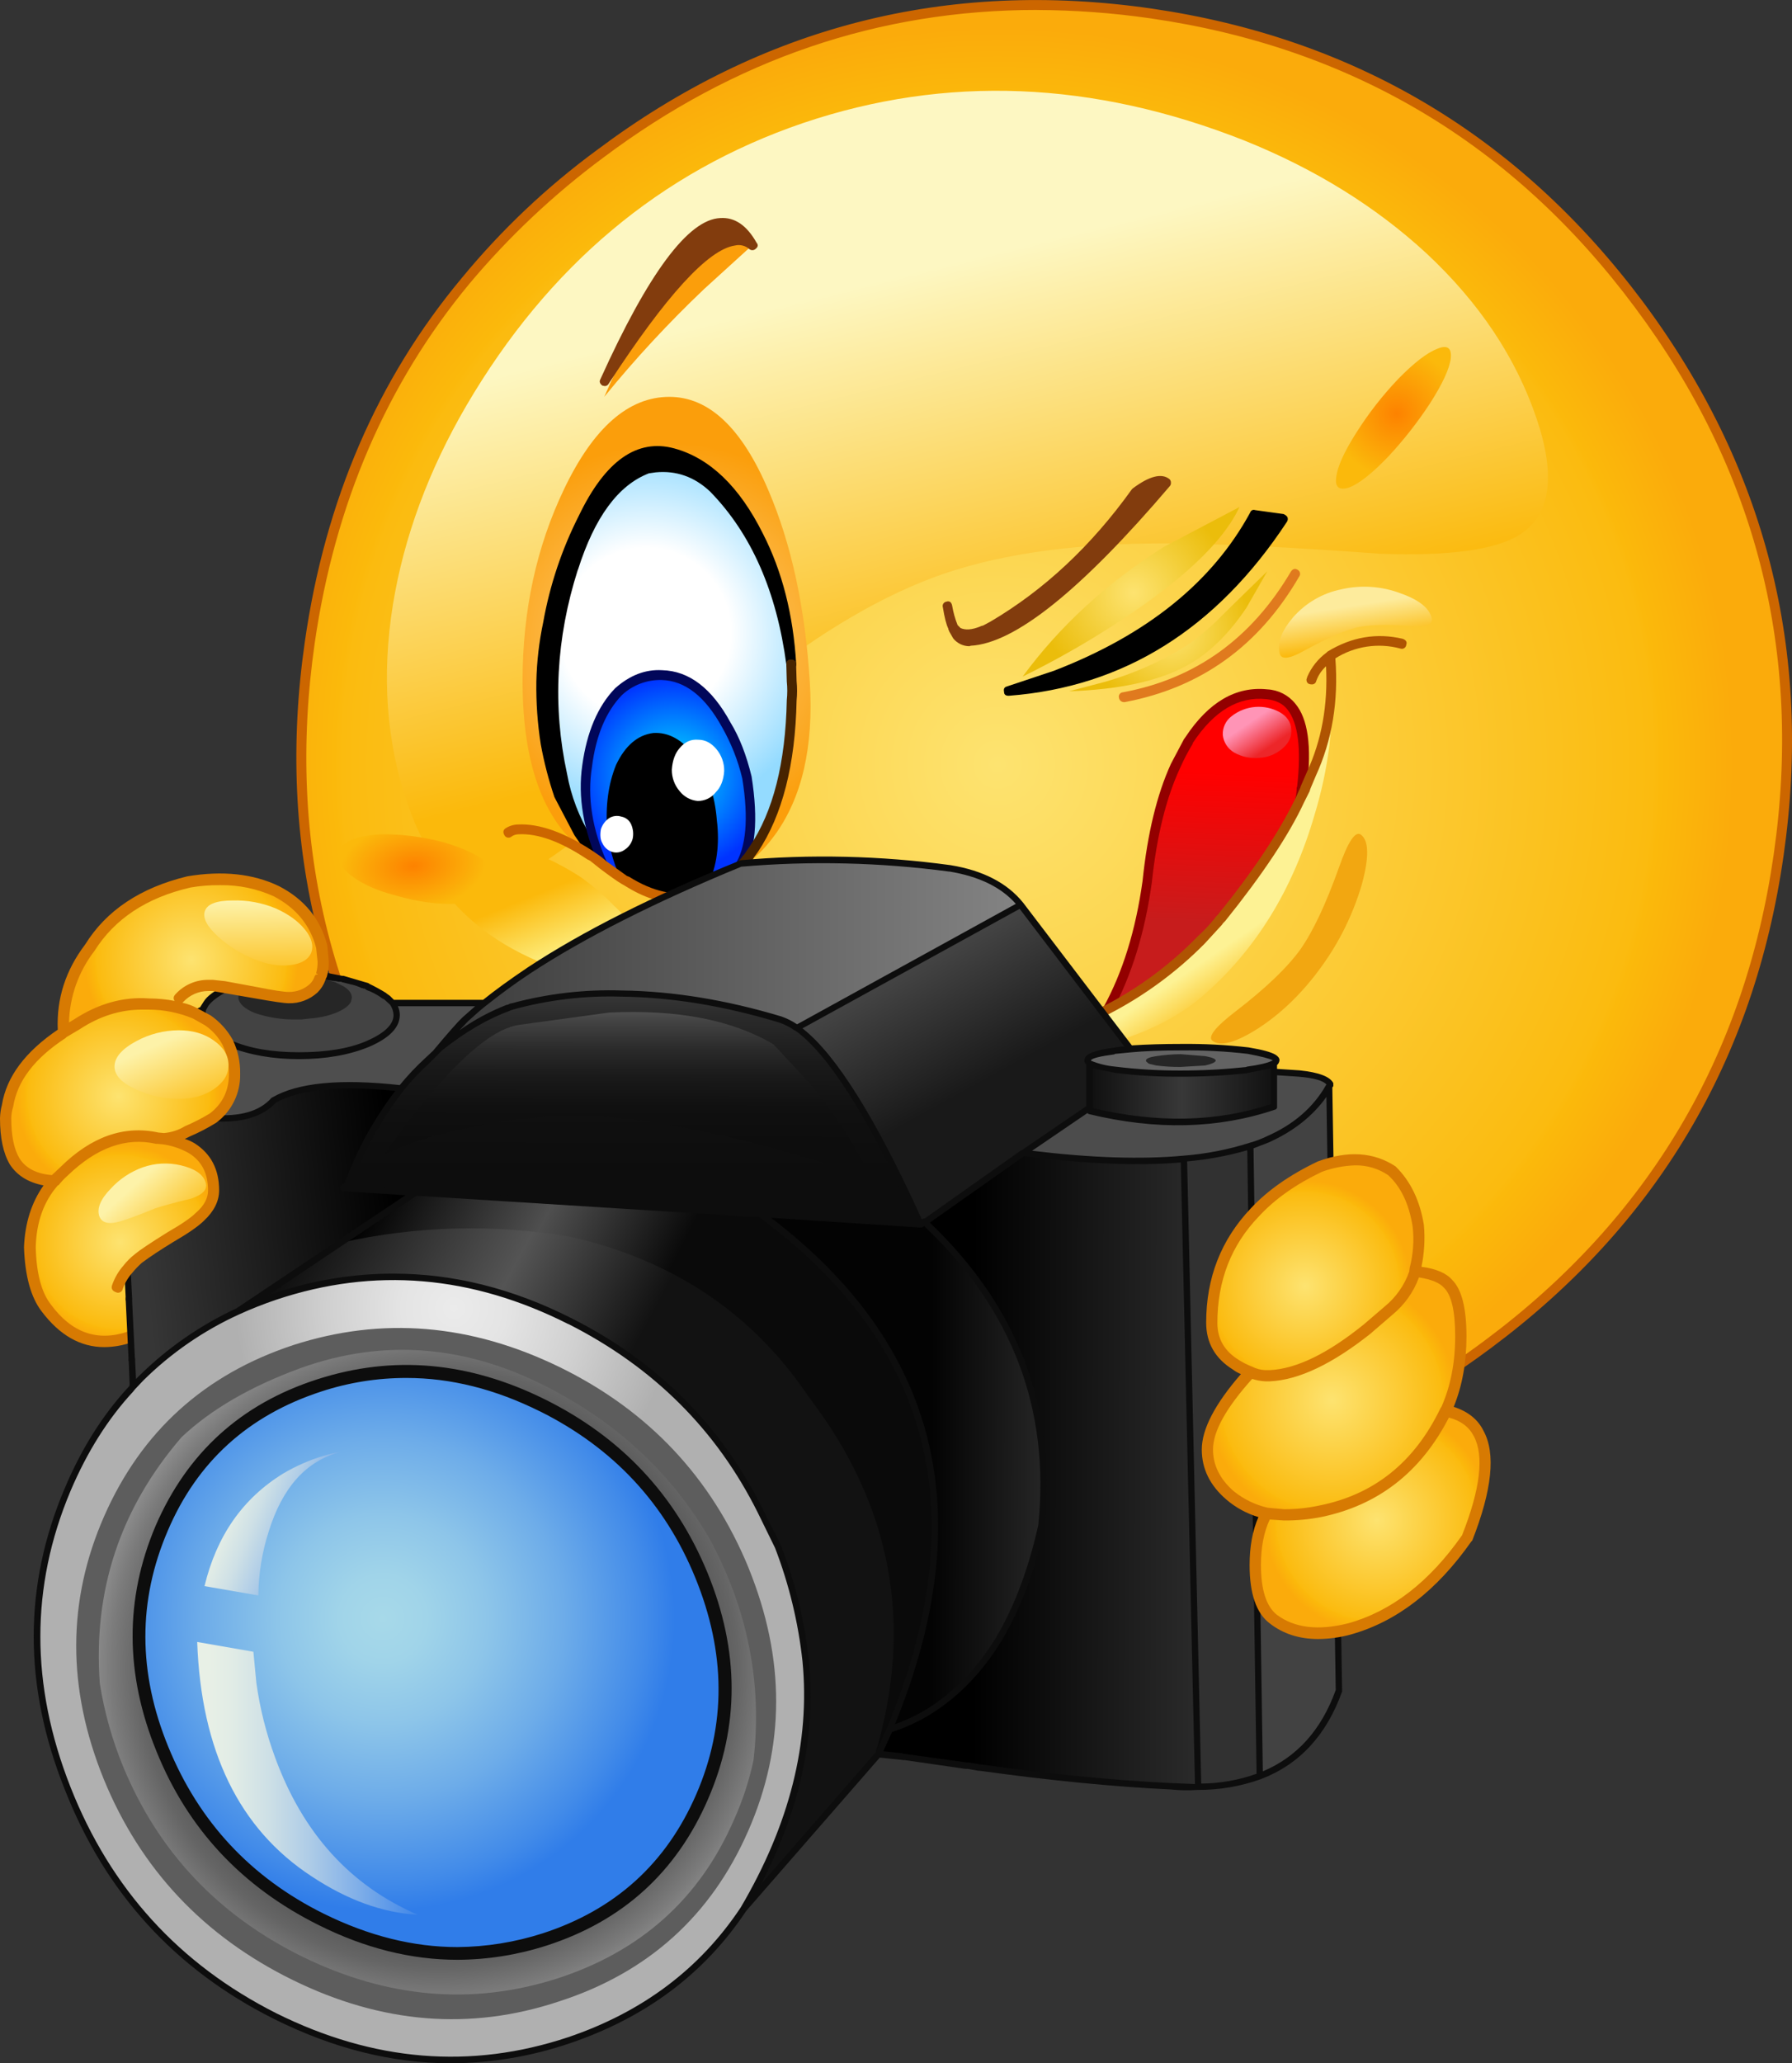
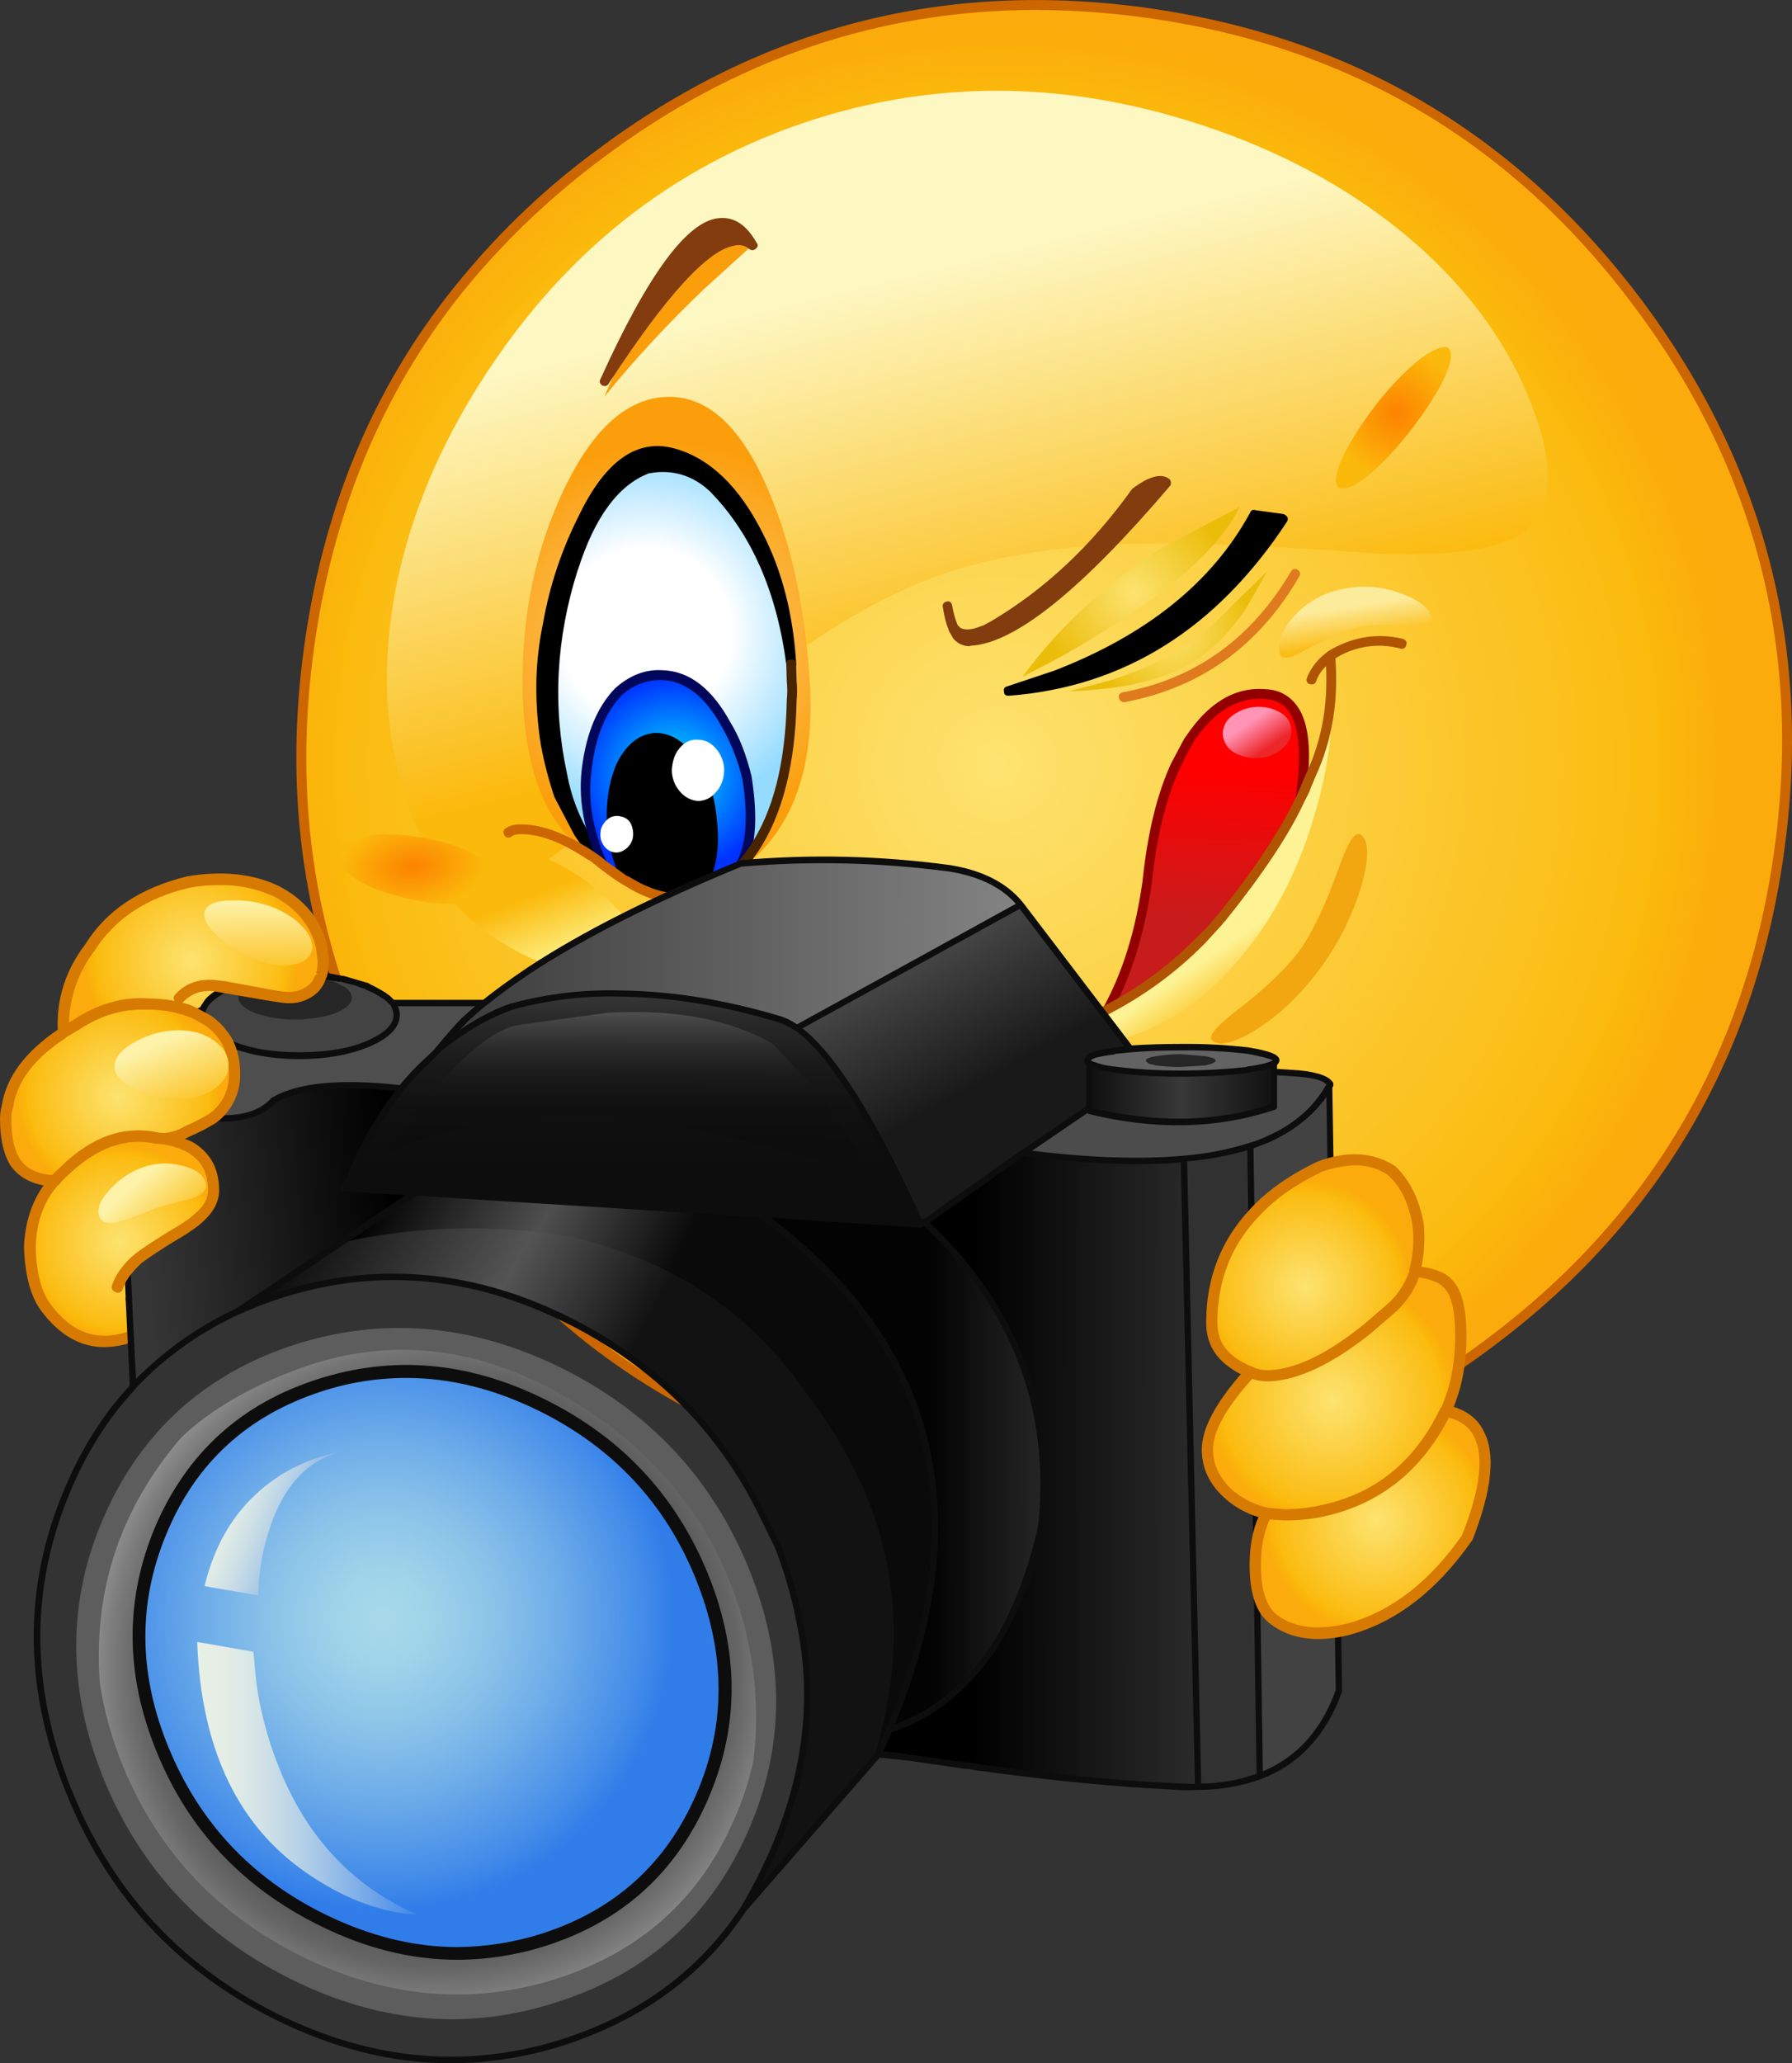
<svg xmlns="http://www.w3.org/2000/svg" version="1.0" id="Layer_1" x="0px" y="0px" viewBox="0 0 841.59 968.6" enable-background="new 0 0 841.59 968.6" xml:space="preserve">
  <rect x="0" y="0" width="841.59" height="968.6" fill="#333333" stroke="none" />
  <title>emoji3_0017</title>
  <radialGradient id="SVGID_1_" cx="367.55" cy="464.48" r="75.21" gradientTransform="matrix(4.6 0 0 -4.6 -1222.21 2495.41)" gradientUnits="userSpaceOnUse">
    <stop offset="0" style="stop-color:#FDE370" />
    <stop offset="0.89" style="stop-color:#FBBB0F" />
    <stop offset="0.9" style="stop-color:#FBB90B" />
    <stop offset="1" style="stop-color:#FBAB0B" />
  </radialGradient>
  <path fill="url(#SVGID_1_)" d="M540.26,6.27c-94.987-13.8-181.16,8.2-258.52,66c-23.339,17.223-44.495,37.224-63,59.56  c-39.373,47.52-63.81,104.087-73.31,169.7c-13.787,95.333,8.043,181.64,65.49,258.92c19.148,25.714,41.563,48.825,66.68,68.75  c46.573,36,100.883,58.457,162.93,67.37c94.667,13.947,180.763-7.897,258.29-65.53c77.52-57.947,123.02-134.52,136.5-229.72  c13.787-95.333-8.12-181.487-65.72-258.46C711.867,65.62,635.42,20.09,540.26,6.27 M589.2,241.74l13.33,1.84  c-32.787,49.667-75.76,76.57-128.92,80.71c6.74-2,14.093-4.453,22.06-7.36C539.943,299.917,571.12,274.853,589.2,241.74   M461.9,296.23l4.37-2.53c25.893-15.333,48.26-36.183,67.1-62.55c6.893-5.06,11.643-6.517,14.25-4.37  c-41.06,48.133-71.7,72.8-91.92,74c-2.355,0.195-4.662-0.745-6.21-2.53l-1.61-3l-0.23-0.92c0.595,1.06,1.47,1.935,2.53,2.53  c2.453,1.38,6.12,1.227,11-0.46c0-0.153,0.23-0.23,0.69-0.23 M558.18,348l0.23-0.46c10.393-15.807,22.573-23.02,36.54-21.64  c14.247,1.227,19.763,15.637,16.55,43.23v0.46l-0.23,0.46l-0.69,5.52c-7.813,16.093-20.07,34.57-36.77,55.43l-1.81,1.82  c-4.287,4.6-6.89,7.36-7.81,8.28c-12.874,13.261-27.794,24.369-44.19,32.9c9.04-16.4,15.32-36.4,18.84-60  c2-21.613,6.367-39.78,13.1-54.5c1.38-2.913,3.447-6.747,6.2-11.5 M316,212.53c15.933,4.293,29.413,17.323,40.44,39.09  c8.733,17.333,13.79,37.417,15.17,60.25l0.23,7.82c0.306,3.059,0.306,6.141,0,9.2c-0.613,29.74-6.51,52.963-17.69,69.67l-3,4.14  l-1.15,1.15l-3,3.91c-6.893,6.9-13.56,11.193-20,12.88c-9.96,2.76-20.76,0.537-32.4-6.67L293,413l-12.41-9.2l-0.69-1.38l-8.27-11.73  l-9.19-17.48c-2.659-7.883-4.731-15.952-6.2-24.14c-1.532-9.655-2.225-19.425-2.07-29.2c0.173-9.204,1.251-18.368,3.22-27.36  c3.05-17.279,8.626-34.015,16.55-49.67C285.72,218.34,299.74,208.237,316,212.53z" />
  <linearGradient id="SVGID_2_" gradientUnits="userSpaceOnUse" x1="1423.423" y1="1429.804" x2="1433.593" y2="1470.904" gradientTransform="matrix(4.6 0 0 4.6 -6130.02 -6446.45)">
    <stop offset="0" style="stop-color:#FDF7C2" />
    <stop offset="1" style="stop-color:#FBB90B" />
  </linearGradient>
  <path fill="url(#SVGID_2_)" d="M584.61,66.06C513.37,37.853,444.2,35.093,377.1,57.78C310.153,80.593,257.453,124.82,219,190.46  c-17.773,30.507-29.263,61.627-34.47,93.36c-5.333,33.267-3.113,64.233,6.66,92.9c9.193,27.133,21.68,40.163,37.46,39.09  c12.253-0.767,30.177-11.343,53.77-31.73c29.72-27.287,53.467-48.06,71.24-62.32c31.867-25.447,61.97-43,90.31-52.66  c28.187-9.507,63.27-14.173,105.25-14c23.593,0.153,56.453,1.763,98.58,4.83c32.787,1.227,54.787-1.773,66-9  c14.4-9.2,17.003-27.367,7.81-54.5c-9.653-28.513-26.887-54.343-51.7-77.49C646.137,97.02,617.703,79.393,584.61,66.06z" />
  <linearGradient id="SVGID_3_" gradientUnits="userSpaceOnUse" x1="1390.086" y1="1498.445" x2="1387.686" y2="1492.535" gradientTransform="matrix(4.6 0 0 4.6 -6130.02 -6446.45)">
    <stop offset="0" style="stop-color:#FDEB78" />
    <stop offset="1" style="stop-color:#FBB90B" />
  </linearGradient>
  <path fill="url(#SVGID_3_)" d="M255.77,402.47L237.38,399c-8.427,0-15.32,0.69-20.68,2.07c-5.355,1.819-10.803,3.355-16.32,4.6  c10.42,19.16,26.583,33.8,48.49,43.92c21.14,9.813,44.273,14.03,69.4,12.65c-2.3-4-6.82-10.21-13.56-18.63  c-6.893-8.587-12.333-14.72-16.32-18.4c-4.855-5.005-10.164-9.548-15.86-13.57C267.176,408.177,261.574,405.112,255.77,402.47z" />
  <radialGradient id="SVGID_4_" cx="363.54" cy="140.804" r="7.45" gradientTransform="matrix(4.59 -0.27 -0.08 2.78 -1463.33 113.35)" gradientUnits="userSpaceOnUse">
    <stop offset="0" style="stop-color:#FD8200" />
    <stop offset="1" style="stop-color:#FBB90B" />
  </radialGradient>
  <path fill="url(#SVGID_4_)" d="M208.89,395.57c-9.657-2.641-19.628-3.957-29.64-3.91c-9.193,0.46-15.397,2.3-18.61,5.52  c-3.22,3.68-2.453,7.743,2.3,12.19c5.207,4.753,12.79,8.42,22.75,11c10.573,3.067,20.3,4.37,29.18,3.91  c9.96-0.153,16.393-1.993,19.3-5.52c3.22-3.373,2.22-7.373-3-12C226.117,402.213,218.69,398.483,208.89,395.57z" />
  <linearGradient id="SVGID_5_" gradientUnits="userSpaceOnUse" x1="1456.42" y1="1472.276" x2="1455.571" y2="1495.526" gradientTransform="matrix(4.6 0 0 4.6 -6130.02 -6446.45)">
    <stop offset="0.34" style="stop-color:#FF0000" />
    <stop offset="1" style="stop-color:#C71C1C" />
  </linearGradient>
  <path fill="url(#SVGID_5_)" d="M572,432.82l1.84-1.84c16.667-20.847,28.923-39.32,36.77-55.42l0.69-5.52l0.23-0.46v-0.46  c3.22-27.593-2.297-42.003-16.55-43.23c-13.94-1.38-26.12,5.823-36.54,21.61l-0.23,0.46c-2.76,4.753-4.827,8.587-6.2,11.5  c-6.74,14.713-11.107,32.88-13.1,54.5c-3.527,23.607-9.807,43.607-18.84,60c16.37-8.531,31.265-19.632,44.12-32.88  C565.09,440.173,567.693,437.42,572,432.82z" />
  <path fill="#930000" d="M540.95,414.2c2.3-21.767,6.743-39.703,13.33-53.81c1.674-3.787,3.591-7.461,5.74-11l0.23-0.69  c9.96-15.027,21.45-21.85,34.47-20.47c4.44,0.46,7.733,2.07,9.88,4.83c5.053,6.287,6.587,18.32,4.6,36.1l-0.23,0.69  c-0.013,1.785-0.245,3.562-0.69,5.29c-0.307,1.533,0.23,2.453,1.61,2.76c1.533,0.307,2.453-0.23,2.76-1.61l0.92-5.75l0.23-0.92  v-0.23c2.3-19.007,0.463-32.037-5.51-39.09c-3.218-3.986-7.983-6.412-13.1-6.67c-14.707-1.533-27.5,5.9-38.38,22.3l-0.46,0.69  l-0.23,0.23l-6.2,11.73c-6.587,14.407-11.03,32.74-13.33,55c-3.22,23.147-9.347,42.923-18.38,59.33c-0.767,1.38-0.537,2.38,0.69,3  l1.15,0.46c0.852,0.038,1.652-0.407,2.07-1.15C531.453,457.993,537.73,437.653,540.95,414.2z" />
  <linearGradient id="SVGID_6_" gradientUnits="userSpaceOnUse" x1="1460.252" y1="1475.083" x2="1462.802" y2="1478.853" gradientTransform="matrix(4.6 0 0 4.6 -6130.02 -6446.45)">
    <stop offset="0" style="stop-color:#FF94B6" />
    <stop offset="0.71" style="stop-color:#ED2629" />
  </linearGradient>
  <path fill="url(#SVGID_6_)" d="M578.4,336.24c-2.729,2.059-4.276,5.324-4.14,8.74c0.349,3.443,2.312,6.516,5.29,8.28  c3.552,2.034,7.646,2.918,11.72,2.53c4.057-0.163,7.937-1.705,11-4.37c3.067-2.607,4.447-5.607,4.14-9  c-0.153-3.373-1.917-6.04-5.29-8C593.875,330.378,584.909,331.096,578.4,336.24z" />
  <linearGradient id="SVGID_7_" gradientUnits="userSpaceOnUse" x1="1453.328" y1="1500.928" x2="1456.608" y2="1505.748" gradientTransform="matrix(4.6 0 0 4.6 -6130.02 -6446.45)">
    <stop offset="0" style="stop-color:#FDF294" />
    <stop offset="1" style="stop-color:#FBB90B" />
  </linearGradient>
  <path fill="url(#SVGID_7_)" d="M573.35,434.66c-30.667,33.727-70.27,54.5-118.81,62.32c-7.84,1.258-15.741,2.103-23.67,2.53  c24.233,0.073,44.993-1.153,62.28-3.68c31.56-4.753,55.46-14.18,71.7-28.28c24.667-21.333,42.13-49.54,52.39-84.62  c3.321-10.811,5.703-21.889,7.12-33.11l1.15-13.34c-4,17.933-13.88,39.703-29.64,65.31  C587.903,414.503,580.397,425.46,573.35,434.66z" />
  <path fill="#AF5402" d="M660.44,302.67c0.46-1.227-0.077-2.147-1.61-2.76c-12.253-2.913-24.05-0.913-35.39,6l-0.46,0.46  c-3.937,2.902-7.041,6.789-9,11.27l-0.42,1.36c0,1.533,0.843,2.3,2.53,2.3c0.995,0.054,1.877-0.633,2.07-1.61  c0.936-2.647,2.517-5.018,4.6-6.9c0.92,18.24-2.08,34.797-9,49.67l-3,6.9v0.23l-2.3,5.06c-7.78,16.093-19.933,34.333-36.46,54.72  l-0.92,0.92l-0.69,0.92c-2.373,2.969-4.985,5.738-7.81,8.28c-12.652,13.057-27.314,24.003-43.43,32.42l-10.8,5.29  c-32.193,14.413-70.643,20.777-115.35,19.09c-1.27,0-2.3,1.03-2.3,2.3c0,1.27,1.03,2.3,2.3,2.3l0,0l12.87,0.23  c40,0,74.777-6.593,104.33-19.78l6.89-3.22l0.69-0.46l3.45-1.84c16.483-8.57,31.524-19.664,44.58-32.88l8-8.74l0.69-0.92l0.92-0.92  c17.62-21.92,29.953-40.47,37-55.65l2.76-5.52v-0.46l0.23-0.23v-0.23l2.53-6c7.66-16.707,10.723-35.103,9.19-55.19  c9.095-5.741,20.178-7.409,30.56-4.6c1.079,0.378,2.26-0.19,2.638-1.268C660.39,303.037,660.427,302.855,660.44,302.67z" />
  <radialGradient id="SVGID_8_" cx="367.56" cy="464.46" r="20.528" gradientTransform="matrix(4.6 0 0 -4.6 -1376.63 2438.62)" gradientUnits="userSpaceOnUse">
    <stop offset="0" style="stop-color:#FDD68A" />
    <stop offset="1" style="stop-color:#FB9E0B" />
  </radialGradient>
  <path fill="url(#SVGID_8_)" d="M360.78,230c-12.407-29.127-27.88-43.69-46.42-43.69c-19.147,0-35.617,14.41-49.41,43.23  c-13.02,27.133-19.53,57.18-19.53,90.14c0,42.62,11.72,70.673,35.16,84.16c9.653,5.673,15.017,8.74,16.09,9.2  c5.54,2.596,11.582,3.948,17.7,3.96c20.833,0,37.303-8.277,49.41-24.83c12.867-17.627,18.383-41.54,16.55-71.74  C378.177,285.443,371.66,255.3,360.78,230z" />
  <path d="M602.53,243.58l-13.33-1.84c-18.08,33.113-49.257,58.177-93.53,75.19c-7.967,2.913-15.32,5.367-22.06,7.36  C526.777,320.15,569.75,293.247,602.53,243.58z" />
  <path d="M324.71,356.48c-5.513-7.207-11.41-10.58-17.69-10.12c-6.28,0.767-11.413,5.29-15.4,13.57  c-3.68,8.28-5.06,18.167-4.14,29.66c0.658,6.988,2.444,13.824,5.29,20.24l1.83,4.17c11.64,7.207,22.44,9.43,32.4,6.67l1.84-2.76  l1.61-3.45c4.023-9.172,5.378-19.293,3.91-29.2C333.453,373.893,330.237,364.3,324.71,356.48z" />
  <radialGradient id="SVGID_9_" cx="367.55" cy="464.48" r="9.96" gradientTransform="matrix(4.6 0 0 -4.6 -1374.33 2500.47)" gradientUnits="userSpaceOnUse">
    <stop offset="0" style="stop-color:#00E8FF" />
    <stop offset="1" style="stop-color:#0033FF" />
  </radialGradient>
  <path fill="url(#SVGID_9_)" d="M341.25,340.38c-8.427-15.333-18.613-23.15-30.56-23.45c-7.333-0.153-14.073,2.453-20.22,7.82  c-7.66,8-12.563,19.573-14.71,34.72c-2.3,15.027,0.15,30.51,7.35,46.45L293,413l1.6,1l-1.84-4.14  c-2.846-6.416-4.632-13.252-5.29-20.24c-0.92-11.5,0.46-21.387,4.14-29.66c4-8.28,9.133-12.803,15.4-13.57  c6.28-0.46,12.177,2.913,17.69,10.12c5.513,7.82,8.73,17.4,9.65,28.74c1.468,9.907,0.113,20.028-3.91,29.2l-1.61,3.45l-1.83,2.73  c6.433-1.687,13.1-5.98,20-12.88c5.667-8.74,6.97-22.997,3.91-42.77C348.303,354.993,345.083,346.793,341.25,340.38z" />
  <path d="M304,220.12c1.191-0.392,2.428-0.624,3.68-0.69c10.42-0.92,19.537,2.3,27.35,9.66c19.76,20.233,31.94,47.827,36.54,82.78  c-1.38-22.84-6.437-42.923-15.17-60.25c-11.02-21.747-24.487-34.777-40.4-39.09c-16.24-4.293-30.257,5.823-42.05,30.35  c-7.924,15.655-13.5,32.391-16.55,49.67c-1.969,8.992-3.047,18.156-3.22,27.36c-0.155,9.775,0.538,19.545,2.07,29.2  c1.469,8.189,3.541,16.257,6.2,24.14l6,12l11.49,17.25l-2.07-5.29c-6.587-8.893-11.183-20.007-13.79-33.34  c-6.908-32.213-5.162-65.681,5.06-97C277.047,241.53,288.667,225.947,304,220.12z" />
  <radialGradient id="SVGID_10_" cx="367.55" cy="464.48" r="18.85" gradientTransform="matrix(4.6 0 0 -4.6 -1387.43 2433.79)" gradientUnits="userSpaceOnUse">
    <stop offset="0.46" style="stop-color:#FFFFFF" />
    <stop offset="1" style="stop-color:#94DBFF" />
  </radialGradient>
  <path fill="url(#SVGID_10_)" d="M304,220.12c-15.333,5.827-26.977,21.387-34.93,46.68c-10.222,31.319-11.968,64.787-5.06,97  c2.607,13.333,7.203,24.447,13.79,33.34l5.29,8.74c-7.2-15.94-9.65-31.423-7.35-46.45c2.147-15.18,7.05-26.753,14.71-34.72  c6.127-5.333,12.867-7.94,20.22-7.82c11.947,0.307,22.133,8.123,30.56,23.45c3.847,6.44,7.07,14.66,9.67,24.66  c3.067,19.773,1.763,34.03-3.91,42.77l3-3.91l1.15-1.15l3-4.14c11.187-16.707,17.083-39.93,17.69-69.67  c0.306-3.059,0.306-6.141,0-9.2l-0.23-7.82c-4.593-34.953-16.773-62.547-36.54-82.78c-7.813-7.333-16.93-10.553-27.35-9.66  C306.448,219.5,305.201,219.729,304,220.12z" />
  <path d="M279.9,402.47l3.22,3.45l-5.29-8.74L279.9,402.47z" />
  <path d="M307.24,348.66c5.207-0.46,10.417,2.607,15.63,9.2c5.207,7.207,8.27,16.403,9.19,27.59c1.227,10.733,0,20.16-3.68,28.28  L327,416.5l-2.07,3c-0.652,1.084-0.302,2.491,0.781,3.143c0.045,0.027,0.092,0.053,0.139,0.077l1.15,0.23  c0.852,0.038,1.652-0.407,2.07-1.15l3.45-6.44c4.133-8.74,5.513-18.857,4.14-30.35c-0.92-11.653-4.29-21.617-10.11-29.89  c-6-7.82-12.587-11.487-19.76-11c-7.333,0.92-13.153,5.903-17.46,14.95c-3.68,9.047-5.06,19.38-4.14,31  c0.818,7.133,2.678,14.107,5.52,20.7l0.46,1.15l1.38,2.3c0.46,1.073,1.46,1.227,3,0.46c1.227-0.46,1.61-1.073,1.15-1.84l-1.15-2.76  l-0.69-1.15c-2.623-6.158-4.328-12.667-5.06-19.32c-0.92-10.887,0.383-20.467,3.91-28.74c3.373-7.333,7.893-11.397,13.56-12.19   M271.42,267.51c7.813-24.667,18.92-39.767,33.32-45.3l3.22-0.46c9.653-0.92,18.157,2.08,25.51,9  c19.333,19.773,31.283,46.907,35.85,81.4c0.127,1.27,1.26,2.197,2.53,2.07s2.197-1.26,2.07-2.53  c-1.38-23.147-6.59-43.537-15.63-61.17c-11.027-22.073-24.89-35.407-41.59-40c-17.467-4.753-32.403,5.747-44.81,31.5  c-8.022,15.797-13.675,32.688-16.78,50.13c-1.935,9.153-3.013,18.467-3.22,27.82c-0.149,9.851,0.543,19.697,2.07,29.43  c1.537,8.422,3.686,16.721,6.43,24.83l9.42,17.94l8,11.5l1.15,0.69l6.2,0.69l-5.28-8.74V396h-0.23l-0.92-1.84l-0.23-0.23l-0.23-0.46  l-0.69-0.69c-5.564-9.018-9.384-19.001-11.26-29.43c-6.893-31.733-5.207-63.697,5.06-95.89 M259.66,292.75  c3.065-17.031,8.561-33.533,16.32-49c9.653-19.927,20.607-29.89,32.86-29.89c2.179-0.04,4.35,0.271,6.43,0.92  c6.985,1.974,13.428,5.513,18.84,10.35c-7.464-6.115-17.062-8.995-26.66-8c-2.76,0.613-4.217,0.92-4.37,0.92  c-15.78,6-27.807,21.943-36.08,47.83c-10.267,32.347-12.18,64.233-5.74,95.66c-1.073-4-1.993-8.293-2.76-12.88  c-1.521-9.502-2.214-19.118-2.07-28.74c0.235-9.123,1.313-18.205,3.22-27.13 M604.37,245c0.469-0.675,0.556-1.545,0.23-2.3  c-0.472-0.623-1.11-1.101-1.84-1.38l-13.33-1.84c-0.897-0.346-1.904,0.101-2.249,0.998c-0.019,0.05-0.036,0.101-0.051,0.152  c-17.773,32.667-48.49,57.423-92.15,74.27l-22.06,7.36c-1.227,0.307-1.687,1.15-1.38,2.53c0,1.227,0.69,1.84,2.07,1.84h0.23  C527.767,322.49,571.277,295.28,604.37,245 M590.37,244.08l8,1.38c-26.353,38.94-59.29,63.083-98.81,72.43  c42.607-16.893,72.87-41.523,90.79-73.89L590.37,244.08z" />
  <path fill="#01075A" d="M310.69,319.23c11.033,0.307,20.53,7.74,28.49,22.3c4.249,7.487,7.42,15.537,9.42,23.91  c3.067,19.007,1.84,32.65-3.68,40.93c-0.726,0.954-0.541,2.315,0.413,3.041c0.088,0.067,0.18,0.127,0.277,0.179l1.38,0.46  c0.781-0.008,1.491-0.452,1.84-1.15c6-9.047,7.38-23.84,4.14-44.38c-2.453-10.12-5.747-18.55-9.88-25.29  c-8.733-16.093-19.457-24.293-32.17-24.6c-7.813-0.46-15.167,2.377-22.06,8.51c-8.12,8.433-13.253,20.467-15.4,36.1  c-2.147,14.867,0.52,30.58,8,47.14c0.153,0.46,0.997,0.69,2.53,0.69c1.38-0.307,1.763-0.997,1.15-2.07  c-7.047-15.633-9.42-30.657-7.12-45.07c1.84-14.56,6.507-25.75,14-33.57C297.066,321.625,303.772,319.064,310.69,319.23z" />
  <path fill="#482400" d="M374.11,328.89c0.306-3.059,0.306-6.141,0-9.2l-0.23-8c0-1.38-0.843-2.07-2.53-2.07  c-1.38,0-2.07,0.767-2.07,2.3l0.23,8c0.306,2.905,0.306,5.835,0,8.74c-0.607,29.56-6.427,52.477-17.46,68.75l-2.53,3.68l-0.69,0.69  l-0.46,0.69l-3,3.68c-6.433,6.44-12.79,10.58-19.07,12.42c-1.38,0.307-1.917,1.227-1.61,2.76c0.4,0.929,1.29,1.552,2.3,1.61h0.69  c7.2-2.147,14.247-6.747,21.14-13.8l2.76-3.68l0.92-0.92l0.69-0.46l0.92-1.61l1.84-2.53  C367.443,382.647,373.497,358.963,374.11,328.89z" />
  <path fill="#CC6600" d="M540.72,4c-96.06-13.813-182.85,8.33-260.37,66.43c-23.542,17.297-44.845,37.452-63.42,60  c-39.68,47.52-64.27,104.47-73.77,170.85c-13.787,95.66,8.213,182.503,66,260.53c19.195,25.928,41.745,49.194,67.06,69.19  c46.573,36.18,101.19,58.79,163.85,67.83c17.948,2.737,36.075,4.13,54.23,4.17c74.607,0,143.24-23.377,205.9-70.13  c77.827-57.913,123.633-134.943,137.42-231.09c13.787-95.813-8.273-182.58-66.18-260.3C713.22,63.76,636.313,17.933,540.72,4   M486.95,4.69c17.752,0.058,35.478,1.354,53.05,3.88c94.667,13.62,170.587,58.843,227.76,135.67  c57.14,76.507,78.887,162.123,65.24,256.85c-13.62,94.893-58.807,170.93-135.56,228.11c-76.447,57.2-162.01,78.967-256.69,65.3  c-62.04-9.047-115.957-31.427-161.75-67.14c-24.949-19.774-47.199-42.733-66.18-68.29c-56.993-76.667-78.66-162.437-65-257.31  c9.5-65.333,33.707-121.517,72.62-168.55c18.53-22.086,39.587-41.922,62.74-59.1c61.693-46.3,129.613-69.45,203.76-69.45   M243.36,387.06c-2.134,0.035-4.214,0.673-6,1.84c-1.073,0.767-1.227,1.84-0.46,3.22c0.573,1.053,1.89,1.442,2.943,0.869  c0.097-0.053,0.189-0.112,0.277-0.179c0.997-0.743,2.207-1.146,3.45-1.15c9.04-0.46,19.763,3.45,32.17,11.73l1.38,0.69l4.6,3.68  c4.9,3.68,8.27,6.057,10.11,7.13l1.61,0.92c8.733,5.52,17.16,8.28,25.28,8.28c3.033-0.049,6.052-0.435,9-1.15  c1.154-0.227,1.905-1.347,1.678-2.502c-0.017-0.087-0.04-0.174-0.068-0.258c-0.46-1.533-1.38-2.07-2.76-1.61  c-9.653,2.3-19.987,0-31-6.9l-1.15-0.46l-9.65-6.9c-0.307-0.307-1.227-1.073-2.76-2.3l-3.68-2.53  C264.97,390.74,253.313,386.6,243.36,387.06z" />
  <path fill="#FFFFFF" d="M327.92,347.28c-3.373-0.307-6.283,0.997-8.73,3.91c-2.147,2.453-3.373,5.827-3.68,10.12  c-0.045,3.709,1.264,7.306,3.68,10.12c2.077,2.641,5.153,4.306,8.5,4.6c3.324,0.022,6.468-1.509,8.5-4.14  c2.3-2.3,3.603-5.597,3.91-9.89c0.072-3.783-1.236-7.462-3.68-10.35C333.973,348.737,331.14,347.28,327.92,347.28z" />
  <path fill="#FFFFFF" d="M291.84,383.38c-1.922-0.62-4.019-0.368-5.74,0.69c-1.869,1.265-3.249,3.132-3.91,5.29  c-0.46,2.76-0.23,4.907,0.69,6.44c0.886,1.963,2.555,3.465,4.6,4.14c1.953,0.596,4.071,0.257,5.74-0.92  c1.934-1.196,3.334-3.09,3.91-5.29c0.466-2.241,0.225-4.572-0.69-6.67C295.617,385.142,293.892,383.762,291.84,383.38z" />
  <linearGradient id="SVGID_11_" gradientUnits="userSpaceOnUse" x1="1470.541" y1="1463.241" x2="1471.191" y2="1467.391" gradientTransform="matrix(4.6 0 0 4.6 -6130.02 -6446.45)">
    <stop offset="0" style="stop-color:#FDEB9C" />
    <stop offset="1" style="stop-color:#FBB90B" />
  </linearGradient>
  <path fill="url(#SVGID_11_)" d="M637,294.62c6-1.38,14.58-1.61,25.74-0.69c7.047,0.613,10.263-0.613,9.65-3.68  c-1.073-4.753-5.977-8.663-14.71-11.73c-8.884-3.35-18.562-3.991-27.81-1.84c-8.849,1.792-16.849,6.479-22.74,13.32  c-5.207,6.133-7.273,11.653-6.2,16.56c0.613,3.22,4.367,2.913,11.26-0.92C623.063,299.673,631.333,296,637,294.62z" />
  <path fill="#FB9E0B" d="M353.43,115c-10.573-13.033-25.357-5.063-44.35,23.91c-9.756,15.044-18.213,30.891-25.28,47.37  c14.532-17.846,30.191-34.743,46.88-50.59L353.43,115z" />
  <path fill="#823C0D" d="M466.26,293.7l-4.37,2.53c-0.46,0-0.69,0.077-0.69,0.23c-4.9,1.687-8.567,1.84-11,0.46  c-1.06-0.595-1.935-1.47-2.53-2.53l0.23,0.92l1.61,3c1.548,1.785,3.855,2.725,6.21,2.53c20.22-1.227,50.86-25.893,91.92-74  c-2.607-2.147-7.357-0.69-14.25,4.37C514.53,257.543,492.153,278.373,466.26,293.7z" />
  <path fill="#823C0D" d="M353.43,115c-15.167-25.58-38.31-4.247-69.43,64C318.187,126.547,341.33,105.213,353.43,115z" />
  <path fill="#823C0D" d="M354.81,116.87c1.227-0.92,1.38-1.92,0.46-3c-4.593-8.127-10.26-11.96-17-11.5  c-15.013,0.613-33.78,25.83-56.3,75.65c-0.613,1.073-0.307,2.073,0.92,3l1.15,0.23c0.781-0.008,1.491-0.452,1.84-1.15  c26.96-41.393,46.723-63.007,59.29-64.84c2.35-0.561,4.826,0.037,6.66,1.61c0.851,0.773,2.149,0.773,3,0 M347,110.44l-2.53,0.23  c-10.88,1.687-25.74,15.483-44.58,41.39c15.78-29.74,28.727-44.763,38.84-45.07h0.46C342.144,107.074,344.948,108.313,347,110.44   M444.66,282.44c-1.142,0.061-2.018,1.036-1.956,2.178c0.011,0.199,0.05,0.395,0.116,0.582c0.767,4.753,1.61,8.05,2.53,9.89v0.23  l0.46,1.15l1.84,3.22c1.843,2.307,4.628,3.659,7.58,3.68l0.69-0.23c20.667-1.073,51.843-26.073,93.53-75  c0.355-0.458,0.52-1.034,0.46-1.61c0.002-0.609-0.248-1.191-0.69-1.61c-3.68-2.913-9.423-1.457-17.23,4.37l-0.46,0.46  c-19,26.52-41.137,47.217-66.41,62.09l-3.45,1.84l-0.92,0.23l-0.46,0.23c-3.833,1.533-6.897,1.763-9.19,0.69l-1.38-1.38  c-1.157-2.903-2.005-5.92-2.53-9c-0.307-1.687-1.15-2.377-2.53-2.07 M535,232.77c3.52-2.453,6.277-3.91,8.27-4.37  c-31.253,36.18-56.147,58.407-74.68,66.68C494.003,279.907,516.14,259.137,535,232.77z" />
  <radialGradient id="SVGID_12_" cx="367.55" cy="464.48" r="9.94" gradientTransform="matrix(4.6 0 0 -4.6 -1158.32 2414.93)" gradientUnits="userSpaceOnUse">
    <stop offset="0" style="stop-color:#FDE370" />
    <stop offset="1" style="stop-color:#EBBD0B" />
  </radialGradient>
  <path fill="url(#SVGID_12_)" d="M524.4,292.55c30.947-20.08,50.173-38.247,57.68-54.5l-35.39,18.63  c-26.96,17.013-49.097,37.327-66.41,60.94C495.479,310.16,510.212,301.788,524.4,292.55z" />
  <radialGradient id="SVGID_13_" cx="367.55" cy="464.48" r="8.36" gradientTransform="matrix(4.6 0 0 -4.6 -1140.86 2433.56)" gradientUnits="userSpaceOnUse">
    <stop offset="0" style="stop-color:#FDE370" />
    <stop offset="1" style="stop-color:#EBBD0B" />
  </radialGradient>
  <path fill="url(#SVGID_13_)" d="M585.3,285.43l9.88-17.25c-15.78,15.333-23.67,23.073-23.67,23.22  c-6.433,6-11.797,10.293-16.09,12.88c-11.237,6.714-23.284,11.97-35.85,15.64l-17.46,4.6c23.287-0.767,41.517-4.677,54.69-11.73  C567.22,307.27,576.72,298.15,585.3,285.43z" />
  <path fill="#E07A1E" d="M610.12,270.71c0.726-0.954,0.541-2.315-0.413-3.041c-0.088-0.067-0.18-0.127-0.277-0.179  c-1.227-0.767-2.3-0.46-3.22,0.92c-18.54,31.427-44.813,50.29-78.82,56.59c-1.142,0.061-2.018,1.036-1.956,2.178  c0.011,0.199,0.05,0.395,0.116,0.582c0.237,1.178,1.336,1.978,2.53,1.84h0.23C564.003,322.84,591.273,303.21,610.12,270.71z" />
  <path fill="#F2A711" d="M580.47,474.67c-9.807,7.513-13.473,12.18-11,14c3.833,2.76,11.033,0.76,21.6-6  c11.033-7.207,20.913-16.873,29.64-29c8.423-11.633,14.794-24.62,18.84-38.4c3.52-12.873,3.367-20.69-0.46-23.45  c-2.607-1.84-6.053,3.373-10.34,15.64c-6.127,17.167-12.177,29.967-18.15,38.4C604.453,454.34,594.41,463.943,580.47,474.67z" />
  <path fill="#4E4E4E" d="M94.91,477.43v-0.92l0.46-2.51l-3.91,1.61L94.91,477.43z" />
  <path fill="#262626" d="M113.52,465l-0.92,0.92c-0.153,0.153-1.073,0.767-2.76,1.84c-1.687,0.92-2.53,1.533-2.53,1.84l1.61,2.76  c0,1.227,0.843,2.3,2.53,3.22l6.43,2.53c2.855,1.085,5.62,2.392,8.27,3.91c3.111,1.406,6.468,2.187,9.88,2.3l6.43-0.46  c0.92-0.153,3.447-0.843,7.58-2.07c5.053-0.46,8.653-1.15,10.8-2.07c2.506-1.089,4.606-2.94,6-5.29c3.68-1.84,4.293-2.913,1.84-3.22  c-0.307-0.153-0.23-0.767,0.23-1.84c0.284-0.671,0.515-1.363,0.69-2.07l-0.69-1.61c-0.02-0.957-0.545-1.832-1.38-2.3  c-1.146-0.477-2.227-1.095-3.22-1.84l-3-1.15c-0.469-0.001-0.936-0.079-1.38-0.23l-0.69-0.69c-2-0.613-3-0.997-3-1.15l-5.49-1.33  c-1.533,3.833-2.683,6.133-3.45,6.9c-2.913,2.913-6.82,4.37-11.72,4.37c-2.453,0-7.587-0.69-15.4-2.07L113.52,465z" />
  <radialGradient id="SVGID_14_" cx="367.409" cy="464.316" r="10.9" gradientTransform="matrix(4.6 0.01 0.01 -4.6 -1604.84 2582.88)" gradientUnits="userSpaceOnUse">
    <stop offset="0" style="stop-color:#FDE370" />
    <stop offset="0.89" style="stop-color:#FBBB0F" />
    <stop offset="0.9" style="stop-color:#FBB90B" />
    <stop offset="1" style="stop-color:#FBAB0B" />
  </radialGradient>
  <path fill="url(#SVGID_14_)" d="M96.75,471.22c1.84-2.76,5.363-5.29,10.57-7.59l12.87,2.53c7.813,1.38,12.947,2.07,15.4,2.07  c4.9,0,8.807-1.457,11.72-4.37c1.359-1.267,2.389-2.846,3-4.6l0.69-1.38c0.525-2.11,0.834-4.268,0.92-6.44  c-0.099-2.323-0.407-4.632-0.92-6.9c-2.76-11.653-9.807-20.32-21.14-26c-11.793-5.673-25.503-7.13-41.13-4.37  c-21.313,4.767-36.797,15.043-46.45,30.83c-9.193,11.96-13.33,25.22-12.41,39.78c1.992-1.349,4.062-2.578,6.2-3.68  c11.033-7.333,22.293-10.553,33.78-9.66c8.273,0,15.473,1.38,21.6,4.14l3.92-1.58C95.639,472.99,96.108,472.045,96.75,471.22z" />
  <radialGradient id="SVGID_15_" cx="367.389" cy="464.296" r="10.43" gradientTransform="matrix(4.6 0.01 0.01 -4.6 -1638.95 2646.71)" gradientUnits="userSpaceOnUse">
    <stop offset="0" style="stop-color:#FDE370" />
    <stop offset="0.89" style="stop-color:#FBBB0F" />
    <stop offset="0.9" style="stop-color:#FBB90B" />
    <stop offset="1" style="stop-color:#FBAB0B" />
  </radialGradient>
  <path fill="url(#SVGID_15_)" d="M3.45,519.28c-0.463,1.871-0.694,3.792-0.69,5.72c0,8.893,1.38,15.64,4.14,20.24  c3.373,5.52,9.577,8.587,18.61,9.2l4.37-4.37c14.547-14.087,29.253-19.29,44.12-15.61l2.76,0.23c3.918-0.491,7.721-1.658,11.24-3.45  c4.16-1.835,8.171-3.988,12-6.44c6.74-4.907,10.11-11.807,10.11-20.7c0-6-1.073-10.907-3.22-14.72  c-2.239-4.123-5.397-7.674-9.23-10.38l-6.2-3.45c-6.127-2.76-13.327-4.14-21.6-4.14c-11.493-0.92-22.753,2.3-33.78,9.66  c-2.138,1.102-4.208,2.331-6.2,3.68h-0.24C14.32,494.917,5.59,506.427,3.45,519.28z" />
  <path fill="#424242" d="M624.36,510.08h-0.23c-6.28,10.887-15.853,19.163-28.72,24.83l-8.27,3l4.37,295.94  c17.613-6.9,30.11-20.313,37.49-40.24L624.36,510.08z" />
  <path fill="#434343" d="M112.6,465.93l0.92-0.92l-6.2-1.38c-5.207,2.3-8.73,4.83-10.57,7.59c-0.642,0.825-1.111,1.77-1.38,2.78  l-0.46,2.53v0.92l2.75,1.55c3.815,2.702,6.959,6.243,9.19,10.35l1.38,0.69c9.04,3.68,19.763,5.52,32.17,5.52  c12.713,0,23.513-1.84,32.4-5.52c8.887-3.833,13.33-8.357,13.33-13.57c-0.02-2.058-0.662-4.062-1.84-5.75l-3.91-3.45  c-2.377-1.575-4.919-2.886-7.58-3.91l-1.15-0.69h-0.45l-0.92-0.23c-1.823-0.865-3.754-1.483-5.74-1.84l-4.14-1.15l-2.3-0.23  l-7.1-1.33l-0.69,1.38l6.43,1.61l0.69,0.23l4.14,2.07c2.453,1.533,3.68,3.297,3.68,5.29l-0.46,1.84l-0.23,0.46  c-1.227,1.84-3.6,3.45-7.12,4.83c-3.76,1.417-7.71,2.27-11.72,2.53l-4.14,0.46h-3c-6.405,0.075-12.775-0.939-18.84-3  c-4.9-2-7.503-4.377-7.81-7.13C111.916,467.571,112.148,466.695,112.6,465.93z" />
  <linearGradient id="SVGID_16_" gradientUnits="userSpaceOnUse" x1="1427.73" y1="1551.617" x2="1447.58" y2="1551.637" gradientTransform="matrix(4.6 0 0 4.6 -6130.02 -6446.45)">
    <stop offset="0" style="stop-color:#030303" />
    <stop offset="1" style="stop-color:#3F3F3F" />
  </linearGradient>
  <path fill="url(#SVGID_16_)" d="M435,574.47h-1.6l-0.46,0.23h-0.46l-75.37-4.83c82.593,60.553,102.813,141.263,60.66,242.13  c5.526-1.803,10.843-4.193,15.86-7.13c13.633-7.667,25.43-19.393,35.39-35.18c8.58-14.253,15.32-32.113,20.22-53.58  C494.753,661.077,476.673,613.863,435,574.47z" />
  <linearGradient id="SVGID_17_" gradientUnits="userSpaceOnUse" x1="1367.47" y1="1529.435" x2="1394.79" y2="1543.315" gradientTransform="matrix(4.6 0 0 4.6 -6130.02 -6446.45)">
    <stop offset="0" style="stop-color:#000000" />
    <stop offset="0.55" style="stop-color:#4F4F4F" />
    <stop offset="1" style="stop-color:#0A0A0A" />
  </linearGradient>
  <path fill="url(#SVGID_17_)" d="M324,619.54c15.473,11.333,30.027,27.2,43.66,47.6c20.373,26.52,33.777,52.81,40.21,78.87  c7.047,28.207,6.203,57.027-2.53,86.46l7.12-9l5.29-11.5c42.167-100.847,21.953-181.547-60.64-242.1l-162-10.12L151,591  c29.72-6.593,67.253-6.057,112.6,1.61C287.027,598.143,307.16,607.12,324,619.54z" />
  <radialGradient id="SVGID_18_" cx="367.389" cy="464.316" r="9.94" gradientTransform="matrix(4.6 0.01 0.01 -4.6 -1638.12 2715.36)" gradientUnits="userSpaceOnUse">
    <stop offset="0" style="stop-color:#FDE370" />
    <stop offset="0.89" style="stop-color:#FBBB0F" />
    <stop offset="0.9" style="stop-color:#FBB90B" />
    <stop offset="1" style="stop-color:#FBAB0B" />
  </radialGradient>
  <path fill="url(#SVGID_18_)" d="M14,585.51c0.32,12.873,2.853,22.37,7.6,28.49c10.42,14.413,23.597,18.937,39.53,13.57l0.23-0.23  L60,596.08c1.471-1.939,3.147-3.712,5-5.29c4.848-3.687,9.925-7.064,15.2-10.11c7.2-4.14,11.8-7.367,13.8-9.68  c4.133-3.68,6.2-7.743,6.2-12.19c0-9.2-3.37-15.793-10.11-19.78c-4.063-2.429-8.617-3.922-13.33-4.37l-2.76-0.2  c-14.86-3.68-29.567,1.533-44.12,15.64l-4.37,4.37C18.157,562.897,14.32,573.243,14,585.51z" />
  <linearGradient id="SVGID_19_" gradientUnits="userSpaceOnUse" x1="1373.123" y1="1525.876" x2="1347.123" y2="1528.526" gradientTransform="matrix(4.6 0 0 4.6 -6130.02 -6446.45)">
    <stop offset="0" style="stop-color:#000000" />
    <stop offset="1" style="stop-color:#363636" />
  </linearGradient>
  <path fill="url(#SVGID_19_)" d="M188.44,511c-27.88-3.22-47.797-1.38-59.75,5.52c-6,6.44-15.573,9.2-28.72,8.28  c-3.819,2.451-7.821,4.604-11.97,6.44c-3.525,1.794-7.335,2.961-11.26,3.45c4.713,0.448,9.267,1.941,13.33,4.37  c6.74,4,10.11,10.593,10.11,19.78c0,4.447-2.067,8.51-6.2,12.19c-2,2.3-6.597,5.52-13.79,9.66c-5.271,3.043-10.345,6.416-15.19,10.1  c-1.853,1.578-3.529,3.351-5,5.29l2,42.31c0.46,6.747,0.537,10.747,0.23,12L62,651.31l4.37-4.14  c13.079-13.13,28.413-23.8,45.27-31.5l83.42-55.88l-34-2.07l2.07-1.38c5.715-15.498,13.692-30.066,23.67-43.23L188.44,511z" />
  <linearGradient id="SVGID_20_" gradientUnits="userSpaceOnUse" x1="1378.21" y1="1498.973" x2="1437.954" y2="1499.023" gradientTransform="matrix(4.6 0 0 4.6 -6130.02 -6446.45)">
    <stop offset="0" style="stop-color:#3B3B3B" />
    <stop offset="1" style="stop-color:#858585" />
  </linearGradient>
  <path fill="url(#SVGID_20_)" d="M479.36,424.77c-6.907-8.733-18.027-14.48-33.36-17.24c-32.518-4.467-65.443-5.162-98.12-2.07  c-41.06,16.86-74.15,33.57-99.27,50.13c-7.393,4.738-14.517,9.883-21.34,15.41l-9,7.82c-2.76,2.607-7.357,7.743-13.79,15.41l2.3-2.3  c10.88-8.587,21.45-14.873,31.71-18.86l2.3-0.69c16.69-4.535,33.963-6.557,51.25-6h0.23c23.747,0.307,48.49,4.447,74.23,12.42  c2.741,0.838,5.309,2.162,7.58,3.91L479.36,424.77z" />
  <path fill="#4E4E4E" d="M108.24,490.08l-1.38-0.69c2.147,3.833,3.22,8.74,3.22,14.72c0,8.893-3.37,15.793-10.11,20.7  c13.173,0.92,22.747-1.84,28.72-8.28c11.947-6.9,31.863-8.74,59.75-5.52c3.677-4.711,7.752-9.097,12.18-13.11l3.91-3.68  c6.433-7.667,11.03-12.803,13.79-15.41l9-7.82l-43-0.23c1.178,1.688,1.82,3.692,1.84,5.75c0,5.213-4.443,9.737-13.33,13.57  c-8.887,3.68-19.687,5.52-32.4,5.52C128.003,495.6,117.273,493.76,108.24,490.08z" />
  <linearGradient id="SVGID_21_" gradientUnits="userSpaceOnUse" x1="1397.134" y1="1521.129" x2="1397.155" y2="1498.149" gradientTransform="matrix(4.6 0 0 4.6 -6130.02 -6446.45)">
    <stop offset="0" style="stop-color:#0D0D0D" />
    <stop offset="0.27" style="stop-color:#101010" />
    <stop offset="0.49" style="stop-color:#1A1A1A" />
    <stop offset="0.7" style="stop-color:#2B2B2B" />
    <stop offset="0.9" style="stop-color:#434343" />
    <stop offset="1" style="stop-color:#535353" />
  </linearGradient>
  <path fill="url(#SVGID_21_)" d="M206.82,491.92l-6.2,6c-4.427,4.003-8.502,8.379-12.18,13.08l-1.61,2.07  c-9.978,13.164-17.955,27.732-23.67,43.23l-2.07,1.38l271.39,17l-0.69-1.38c-22.667-49.513-41.893-79.713-57.68-90.6  c-2.271-1.748-4.839-3.072-7.58-3.91c-25.74-8-50.483-12.14-74.23-12.42h-0.23c-17.287-0.557-34.56,1.465-51.25,6l-2.3,0.69  C228.26,477.02,217.693,483.307,206.82,491.92z" />
  <path fill="#313131" d="M591.5,833.85l-4.37-295.94c-10.054,3.242-20.463,5.257-31,6l6.43,295  C572.424,838.88,582.211,837.168,591.5,833.85z" />
  <linearGradient id="SVGID_22_" gradientUnits="userSpaceOnUse" x1="1443.28" y1="1512.881" x2="1462.118" y2="1512.901" gradientTransform="matrix(4.6 0 0 4.6 -6130.02 -6446.45)">
    <stop offset="0" style="stop-color:#0D0D0D" />
    <stop offset="0.53" style="stop-color:#383838" />
    <stop offset="1" style="stop-color:#131313" />
  </linearGradient>
  <path fill="url(#SVGID_22_)" d="M511.76,499v22.31c31.253,7.82,60.13,7.207,86.63-1.84V499c-1.84,1.38-5.9,2.38-12.18,3l-0.92,0.23  c-10.051,1.2-20.169,1.748-30.29,1.64c-13.333,0-23.75-0.613-31.25-1.84C517.917,501.423,513.92,500.413,511.76,499z" />
  <path fill="#4C4C4C" d="M511.3,520.43h-0.23l-30.56,20.7c29.873,4,55.073,4.92,75.6,2.76c10.537-0.743,20.946-2.758,31-6l8.27-3  c12.867-5.673,22.44-13.95,28.72-24.83h0.23l0.46-0.69h-0.46l0.46-0.23c-1.073-2.607-5.9-4.37-14.48-5.29l-11.95-0.69v16.33  c-26.5,9.047-55.377,9.66-86.63,1.84V520L511.3,520.43z" />
  <linearGradient id="SVGID_23_" gradientUnits="userSpaceOnUse" x1="1431.98" y1="1551.401" x2="1461.23" y2="1551.431" gradientTransform="matrix(4.6 0 0 4.6 -6130.02 -6446.45)">
    <stop offset="0" style="stop-color:#000000" />
    <stop offset="1" style="stop-color:#363636" />
  </linearGradient>
  <path fill="url(#SVGID_23_)" d="M480.51,541.13l-46,32.42l-0.46,0.23l0.92,0.69c41.673,39.4,59.75,86.617,54.23,141.65  c-4.9,21.46-11.64,39.32-20.22,53.58c-9.96,15.787-21.757,27.513-35.39,35.18c-5.004,2.931-10.308,5.318-15.82,7.12l-5.29,11.5  l6.2,0.69h0.23l5.51,0.69l-0.92-0.23h0.23l36.77,5.29c35.847,4.753,65.567,7.667,89.16,8.74c6,0.307,10.29,0.383,12.87,0.23  l-6.43-295C535.58,546.037,510.383,545.11,480.51,541.13z" />
  <linearGradient id="SVGID_24_" gradientUnits="userSpaceOnUse" x1="1433.307" y1="1511.609" x2="1421.387" y2="1490.009" gradientTransform="matrix(4.6 0 0 4.6 -6130.02 -6446.45)">
    <stop offset="0" style="stop-color:#191919" />
    <stop offset="1" style="stop-color:#666666" />
  </linearGradient>
  <path fill="url(#SVGID_24_)" d="M511.76,520v-21l-0.69-0.46l-0.46-0.92l0.23-0.23c0.46-1.533,4.597-2.913,12.41-4.14h0.46l7.12-0.92  l-51.48-67.6l-105.24,57.99c15.78,10.887,35.007,41.087,57.68,90.6l0.69,1.38h0.46l0.46-0.23l0.69-0.69l-0.23-0.23h0.69l76.75-53.12  L511.76,520z" />
  <path fill="#636363" d="M530.84,492.38l-7.12,0.92h-0.46c-7.813,1.227-11.95,2.607-12.41,4.14l-0.23,0.23l0.46,0.92l0.69,0.46  c2.147,1.38,6.13,2.38,11.95,3c7.52,1.22,17.947,1.827,31.28,1.82c10.134,0.119,20.265-0.418,30.33-1.61l0.92-0.23  c6.28-0.613,10.34-1.613,12.18-3c0.699-0.227,1.081-0.977,0.854-1.676c-0.132-0.405-0.449-0.723-0.854-0.854  c-1.84-1.227-5.9-2.3-12.18-3.22c-10.365-1.301-20.804-1.909-31.25-1.82c-6.433,0-14.4,0.307-23.9,0.92h-0.23H530.84z" />
  <path fill="#262626" d="M538.19,497.9c-0.002,0.302,0.18,0.576,0.46,0.69c0.348,0.448,0.833,0.771,1.38,0.92l3,0.69  c3.809,0.497,7.649,0.728,11.49,0.69L566,500.2l2.53-0.69c3.067-1.073,3.22-2.073,0.46-3c-1.84-0.46-2.84-0.69-3-0.69l-11.49-0.92  c-3.847,0.037-7.686,0.345-11.49,0.92C539.797,496.287,538.19,496.98,538.19,497.9z" />
  <linearGradient id="SVGID_25_" gradientUnits="userSpaceOnUse" x1="1353.961" y1="1536.401" x2="1389.061" y2="1555.281" gradientTransform="matrix(4.6 0 0 4.6 -6130.02 -6446.45)">
    <stop offset="0" style="stop-color:#000000" />
    <stop offset="0.62" style="stop-color:#545454" />
    <stop offset="0.99" style="stop-color:#121212" />
  </linearGradient>
  <path fill="url(#SVGID_25_)" d="M379.86,655.87c-26.2-39.093-63.427-64.157-111.68-75.19c-35.914-6.159-72.687-5.221-108.24,2.76  l-48.26,32.19c4.287-2,10.183-4.377,17.69-7.13c46.267-15.333,92.38-11.423,138.34,11.73c40,20.233,69.873,50.05,89.62,89.45  c3.981,7.287,7.511,14.811,10.57,22.53c5.648,15.24,9.204,31.175,10.57,47.37c3.687,38.48-6.04,77.34-29.18,116.58l4.14-4.6v-0.23  h0.23l58.83-67.83l-1.38-0.23C429.19,762.423,418.773,706.623,379.86,655.87z" />
  <radialGradient id="SVGID_26_" cx="367.5" cy="464.43" r="22.23" gradientTransform="matrix(4.6 0 0 -4.6 -1477.28 2750.6)" gradientUnits="userSpaceOnUse">
    <stop offset="0" style="stop-color:#EBEBEB" />
    <stop offset="0.24" style="stop-color:#E4E4E4" />
    <stop offset="0.58" style="stop-color:#D0D0D0" />
    <stop offset="0.99" style="stop-color:#B1B1B1" />
    <stop offset="1" style="stop-color:#B0B0B0" />
  </radialGradient>
-   <path fill="url(#SVGID_26_)" d="M357.34,709.68c-19.76-39.4-49.633-69.217-89.62-89.45c-45.96-23.147-92.073-27.057-138.34-11.73  c-7.507,2.76-13.403,5.137-17.69,7.13c-16.857,7.7-32.191,18.37-45.27,31.5L62,651.27l-0.69,0.92  c-11.793,13.033-21.673,28.823-29.64,47.37c-19.113,45.22-19.1,91.823,0.04,139.81c18.86,48.287,51.34,84.003,97.44,107.15  c45.807,22.987,91.843,26.743,138.11,11.27c35.233-11.96,62.567-32.503,82-61.63c23.16-39.24,32.9-78.1,29.22-116.58  c-2.041-18.275-6.444-36.208-13.1-53.35L357.34,709.68z" />
  <path fill="#5D5D5D" d="M351.59,736.12c-17.467-42.46-47.033-73.887-88.7-94.28c-41.82-20.387-83.567-23.837-125.24-10.35  c-41.667,13.8-71.233,40.55-88.7,80.25c-17.467,39.7-17.543,80.863-0.23,123.49c17.333,42.307,46.9,73.733,88.7,94.28  s83.467,23.92,125,10.12c41.82-13.487,71.463-40.153,88.93-80c17.467-39.707,17.543-80.867,0.23-123.48 M259,655.87  c29.553,16.087,52.987,39.003,70.3,68.75c8.509,15.366,14.556,31.971,17.92,49.21c2.936,16.941,3.324,34.225,1.15,51.28  c-1.533,6.9-4.98,16.327-10.34,28.28c-7.967,18.24-18.23,32.65-30.79,43.23c-11.947,9.967-28.033,18.167-48.26,24.6  c-19.913,6.287-38.22,8.817-54.92,7.59c-17.333-1.227-35.793-6.593-55.38-16.1c-20.373-10.12-37.073-21.617-50.1-34.49  c-13.787-13.8-24.74-30.433-32.86-49.9c-7.047-16.707-11.26-29.353-12.64-37.94c-1.68-22.253,0.083-41.643,5.29-58.17  c5.333-17.333,15.06-34.273,29.18-50.82l3.45-4.14c12.867-12.267,30.407-22.307,52.62-30.12c19.913-7.333,39.063-10.333,57.45-9  C219.917,639.53,239.227,645.443,259,655.87z" />
  <radialGradient id="SVGID_27_" cx="367.48" cy="464.41" r="35.54" gradientTransform="matrix(4.6 0 0 -4.6 -1484.52 2919.6)" gradientUnits="userSpaceOnUse">
    <stop offset="0" style="stop-color:#404040" />
    <stop offset="0.47" style="stop-color:#424242" />
    <stop offset="0.64" style="stop-color:#484848" />
    <stop offset="0.76" style="stop-color:#545454" />
    <stop offset="0.86" style="stop-color:#656565" />
    <stop offset="0.94" style="stop-color:#7B7B7B" />
    <stop offset="1" style="stop-color:#8F8F8F" />
  </radialGradient>
  <path fill="url(#SVGID_27_)" d="M333.21,722.32c-17.16-29.587-41.597-52.81-73.31-69.67c-39.527-21.153-79.127-24.603-118.8-10.35  c-23.44,8.587-42.053,19.393-55.84,32.42c-28.8,33.42-41.593,71.973-38.38,115.66c2.136,13.413,5.828,26.531,11,39.09  c16.547,40,44.66,69.74,84.34,89.22c39.68,19.333,79.283,22.783,118.81,10.35c39.693-12.693,67.583-37.603,83.67-74.73  c4.065-8.991,7.147-18.396,9.19-28.05C358.023,790.08,351.13,755.433,333.21,722.32 M254.85,659.77  c34.927,17.473,59.82,44.07,74.68,79.79c14.553,36,14.63,70.647,0.23,103.94c-14.247,33.267-38.913,55.647-74,67.14  c-34.927,11.04-69.927,7.82-105-9.66c-34.94-17.16-59.763-43.753-74.47-79.78c-14.553-35.873-14.63-70.443-0.23-103.71  c14.247-33.267,38.837-55.647,73.77-67.14c34.78-11.193,69.787-8.05,105.02,9.43L254.85,659.77z" />
  <radialGradient id="SVGID_28_" cx="367.47" cy="464.4" r="29.81" gradientTransform="matrix(4.6 0 0 -4.6 -1510.62 2896.14)" gradientUnits="userSpaceOnUse">
    <stop offset="0" style="stop-color:#A7D9E9" />
    <stop offset="0.15" style="stop-color:#A0D4E9" />
    <stop offset="0.36" style="stop-color:#8DC5E9" />
    <stop offset="0.62" style="stop-color:#6DACE9" />
    <stop offset="0.9" style="stop-color:#428BE9" />
    <stop offset="1" style="stop-color:#307DE9" />
  </radialGradient>
  <path fill="url(#SVGID_28_)" d="M329.53,739.57c-14.86-35.713-39.753-62.31-74.68-79.79c-35.233-17.473-70.233-20.617-105-9.43  c-34.947,11.5-59.543,33.88-73.79,67.14c-14.4,33.267-14.323,67.837,0.23,103.71c14.707,36,39.523,62.597,74.45,79.79  c35.08,17.473,70.08,20.693,105,9.66c35.08-11.5,59.747-33.88,74-67.14C344.153,810.243,344.083,775.597,329.53,739.57z" />
  <path fill="#0D0D0D" d="M61.36,595.85c0.044-0.733-0.514-1.364-1.247-1.408c-0.122-0.007-0.244,0.002-0.363,0.028  c-0.92,0-1.38,0.537-1.38,1.61l0.69,13.8c-0.095,0.667,0.369,1.285,1.036,1.38c0.114,0.016,0.23,0.016,0.344,0h0.23  c0.92,0,1.38-0.537,1.38-1.61L61.36,595.85 M94,472.83l-3,1.38c-0.7,0.131-1.162,0.804-1.032,1.505  c0.022,0.116,0.059,0.229,0.112,0.335c0.307,1.227,0.997,1.533,2.07,0.92l1.38-0.46v0.92c0,1.073,0.46,1.61,1.38,1.61  c0.776,0.113,1.497-0.424,1.61-1.2c0.02-0.136,0.02-0.274,0-0.41v-0.92l0.23-2.3l1.15-2.07c1.84-2.453,5.133-4.83,9.88-7.13  c0.7-0.131,1.162-0.804,1.032-1.505c-0.022-0.116-0.059-0.229-0.112-0.335c-0.28-0.809-1.163-1.238-1.972-0.958  c-0.033,0.011-0.066,0.024-0.098,0.038c-5.667,2.607-9.333,5.273-11,8L94,472.83 M555,490.08c-8.427,0-16.24,0.23-23.44,0.69  l-51-66.91c-7.507-9.333-18.92-15.237-34.24-17.71c-32.671-4.45-65.737-5.222-98.58-2.3l-0.46,0.23  c-40.753,16.553-73.92,33.263-99.5,50.13c-8.427,5.673-15.397,10.733-20.91,15.18H185l-1.84-1.84l-1.61-1.15l-0.23-0.23  c-2.589-1.594-5.26-3.052-8-4.37l-0.23-0.23l-11.72-3.45h-0.69l-9.42-1.84c-0.802-0.074-1.555,0.396-1.84,1.15  c-0.205,0.803,0.28,1.62,1.082,1.824c0.022,0.006,0.045,0.011,0.068,0.016c2.4,0.697,4.861,1.159,7.35,1.38l1.15,0.23h1.15  l0.46,0.23l3.68,0.92c1.906,0.38,3.758,0.998,5.51,1.84h0.46l0.23,0.23h0.69l0.92,0.69c2.633,0.925,5.111,2.243,7.35,3.91l0.92,0.46  l2.76,2.53c0.988,1.423,1.547,3.099,1.61,4.83c0,4.447-4.213,8.51-12.64,12.19c-8.153,3.527-18.74,5.29-31.76,5.29  c-12.713,0-23.283-1.84-31.71-5.52h-0.46l-0.92-0.46c-0.762-0.254-1.586,0.158-1.84,0.92c-0.254,0.762,0.158,1.586,0.92,1.84l0,0  l0.46,0.23l0.69,0.46c9.653,3.833,20.607,5.75,32.86,5.75c12.56,0,23.513-1.917,32.86-5.75c9.653-4.14,14.48-9.123,14.48-14.95  c0.023-1.433-0.293-2.851-0.92-4.14h36.31l-6,5.29c-2.147,2-6.743,7.213-13.79,15.64l-3.68,3.45  c-4.28,3.926-8.273,8.154-11.95,12.65c-27.88-3.067-47.797-1.15-59.75,5.75l-0.46,0.23c-5.513,6.287-14.707,8.953-27.58,8  c-0.796,0.02-1.468,0.597-1.61,1.38c-0.113,0.776,0.424,1.497,1.2,1.61c0.136,0.02,0.274,0.02,0.41,0  c13.48,0.92,23.36-1.993,29.64-8.74c11.333-6.287,30.023-8.127,56.07-5.52c-10.008,13.061-17.988,27.558-23.67,43l-1.84,1.38  c-0.555,0.26-0.794,0.921-0.534,1.476c0.022,0.046,0.047,0.091,0.074,0.134c0,0.46,0.46,0.843,1.38,1.15l29.41,1.84L111,614.25  c-16.962,7.869-32.436,18.61-45.74,31.75l-1.38,1.38l-0.46-9.2c0.044-0.733-0.514-1.364-1.247-1.408  c-0.122-0.007-0.244,0.002-0.363,0.028c-0.92,0-1.38,0.537-1.38,1.61l0.46,11.73l-0.23,0.69l-0.46,0.46  c-12.1,13.14-22.057,29-29.87,47.58c-19.333,45.527-19.333,92.527,0,141c18.993,48.593,51.7,84.54,98.12,107.84  c27.88,13.953,55.687,20.93,83.42,20.93c19.001-0.103,37.859-3.288,55.84-9.43c35.693-12.113,63.27-32.81,82.73-62.09l62.74-72  l11,1.15c0.098,0.127,0.28,0.151,0.407,0.053c0.02-0.015,0.038-0.033,0.053-0.053l28.72,4.14h1.15l5.06,0.92h0.69  c33.247,4.6,63.043,7.513,89.39,8.74c4.275,0.457,8.582,0.534,12.87,0.23c10.099,0.053,20.13-1.659,29.64-5.06  c18.08-6.9,30.797-20.62,38.15-41.16l-4.6-283.52l0.46-0.69v-1.38c-1.533-3.067-6.82-5.067-15.86-6l-10.57-0.69V500  c0.678-0.58,1.092-1.41,1.15-2.3c0-0.92-0.613-1.763-1.84-2.53c-2-1.227-6.213-2.377-12.64-3.45  C575.984,490.53,565.494,489.983,555,490.08 M527.19,491.23l-4.6,0.69c-7.967,1.073-12.333,2.683-13.1,4.83l-0.23,0.92  c-0.055,0.8,0.289,1.575,0.92,2.07v19.55L479.82,540h-0.23l-45.27,32c-0.503-0.039-1.001,0.127-1.38,0.46  c-21.6-47.52-40.29-77.413-56.07-89.68l102-56.11l49.18,64.62h-0.92 M523.91,494.74l7.12-0.69c6.28-0.613,14.247-0.92,23.9-0.92  c10.357-0.12,20.711,0.418,31,1.61c6.433,1.227,10.34,2.227,11.72,3v0.23h-0.23c-2.147,1.073-6.053,1.993-11.72,2.76l-0.69,0.23  c-9.998,1.067-20.045,1.605-30.1,1.61c-10.445,0.063-20.884-0.552-31.25-1.84c-3.87-0.355-7.665-1.286-11.26-2.76v-0.23  c0.46-0.92,4.127-1.84,11-2.76l0.23-0.23h0.23 M510.61,522.5l0.69,0.5c31.56,7.667,60.743,6.977,87.55-2.07  c0.617-0.153,1.016-0.751,0.92-1.38v-14.76l10.34,0.69c7.047,0.613,11.337,1.84,12.87,3.68l-0.23,0.23  c-6,10.58-15.333,18.627-28,24.14c-2.567,1.247-5.246,2.251-8,3c-10,3.172-20.331,5.185-30.79,6c-19.76,1.84-43.507,1.073-71.24-2.3  l26-17.71 M513.25,520.22v-18.64l10.34,2.07c10.418,1.305,20.911,1.917,31.41,1.83c10.131-0.001,20.255-0.539,30.33-1.61l11.49-2.3  v16.79c-25.3,8.427-53.193,9.04-83.68,1.84 M445.81,409.14c13.94,2.3,24.357,7.36,31.25,15.18l-102.72,56.56  c-2.281-1.532-4.748-2.768-7.34-3.68c-26.053-7.82-51.03-11.887-74.93-12.2c-17.435-0.574-34.859,1.448-51.7,6  c-0.662,0.07-1.295,0.308-1.84,0.69h-0.46c-7.898,3.062-15.385,7.093-22.29,12l3.91-4.14c3.68-3.373,6.513-5.827,8.5-7.36  c6.893-5.52,13.94-10.657,21.14-15.41c25.28-16.553,58.217-33.187,98.81-49.9c32.54-2.795,65.288-2.024,97.66,2.3 M201.76,499l6-6  c10.88-8.587,21.373-14.72,31.48-18.4l0.46-0.23l1.38-0.46c16.684-4.569,33.962-6.592,51.25-6c23.44,0.307,48.03,4.37,73.77,12.19  c2.534,0.888,4.93,2.127,7.12,3.68h0.23c15.473,11.04,34.317,40.78,56.53,89.22l-265.21-16.47  c5.754-15.292,13.646-29.692,23.44-42.77l1.38-1.84C193.283,507.285,197.353,502.963,201.76,499 M366.76,725.5l-8.27-16.5  c-19.607-39.707-49.633-69.753-90.08-90.14c-27.607-13.96-55.49-20.94-83.65-20.94c-18.991-0.001-37.853,3.107-55.84,9.2l-3.68,1.38  l70.32-47.14l161.09,10.12c81.5,60.093,101.417,140.113,59.75,240.06l-5.06,11l-54,62.09c18.533-35.413,26.04-70.443,22.52-105.09  c-1.95-18.502-6.355-36.661-13.1-54 M267,621.61c40,20.26,69.667,49.847,89,88.76l8,16.33c6.562,17.078,10.888,34.933,12.87,53.12  c3.68,38-5.987,76.553-29,115.66c-19.153,28.82-46.193,49.133-81.12,60.94c-45.653,15.18-91.32,11.423-137-11.27  c-45.593-23-77.813-58.413-96.66-106.24c-18.847-47.827-18.847-94.123,0-138.89c7.813-18.393,17.617-33.953,29.41-46.68l0.92-1.15  l3.91-4.14c13.059-12.9,28.293-23.395,45-31c5.7-2.592,11.528-4.895,17.46-6.9c45.96-15.333,91.69-11.5,137.19,11.5 M588.7,539.1  l7.12-2.76c11.64-5.213,20.68-12.343,27.12-21.39l4.37,278.46c-6.74,18.7-18.153,31.423-34.24,38.17l-4.37-292.49 M432.7,576.34  l1.38-0.69c41.22,38.9,59.07,85.647,53.55,140.24c-4.593,20.667-11.26,38.373-20,53.12c-9.5,15.333-21.067,26.907-34.7,34.72  c-4.054,2.249-8.281,4.172-12.64,5.75c40.14-98.267,20.76-177.52-58.14-237.76l70.55,4.6 M436.61,574.02L481,542.74  c28.667,3.68,53.18,4.68,73.54,3l6.66,291.8l-11.26-0.46c-26.507-1.227-56.227-4.14-89.16-8.74h-0.46l-5.29-0.92h-0.92L424,823.27  l-0.46-0.23h-0.46l-8.27-0.92l4.14-9c5.424-1.781,10.659-4.092,15.63-6.9c14.093-8.127,25.967-20.007,35.62-35.64  c9.04-15.027,15.857-33.117,20.45-54.27c5.513-55.333-12.487-102.78-54-142.34 M557.52,545.23c9.56-0.83,19.017-2.581,28.24-5.23  l4.37,292.72c-8.347,2.983-17.136,4.538-26,4.6L557.52,545.23z" />
  <path fill="#0D0D0D" d="M332.29,738.42C317.277,701.933,291.847,674.793,256,657s-71.543-20.937-107.09-9.43  c-35.693,11.5-60.97,34.417-75.83,68.75c-14.553,34.34-14.4,69.673,0.46,106c14.707,36.333,40.06,63.467,76.06,81.4  c21.753,10.887,43.507,16.33,65.26,16.33c14.2-0.066,28.304-2.316,41.82-6.67c35.693-11.5,60.97-34.417,75.83-68.75  c14.86-34.187,14.783-69.6-0.23-106.24 M253.46,662.51c34.473,17.167,58.833,43.227,73.08,78.18  c14.4,35.26,14.553,69.14,0.46,101.64c-14.093,32.5-38.147,54.27-72.16,65.31c-12.931,4.157-26.418,6.329-40,6.44  c-20.667,0-41.58-5.213-62.74-15.64c-34.313-17.013-58.673-43.15-73.08-78.41c-14.247-34.8-14.323-68.603-0.23-101.41  c13.787-32.347,37.763-54.113,71.93-65.3c12.996-4.285,26.596-6.453,40.28-6.42c20.667,0,41.49,5.213,62.47,15.64L253.46,662.51z" />
  <radialGradient id="SVGID_29_" cx="367.399" cy="464.316" r="10.8" gradientTransform="matrix(4.6 0.01 0.01 -4.6 -1081.79 2736)" gradientUnits="userSpaceOnUse">
    <stop offset="0" style="stop-color:#FDE370" />
    <stop offset="0.89" style="stop-color:#FBBB0F" />
    <stop offset="0.9" style="stop-color:#FBB90B" />
    <stop offset="1" style="stop-color:#FBAB0B" />
  </radialGradient>
  <path fill="url(#SVGID_29_)" d="M666.19,575.39c-1.84-11.04-5.977-19.547-12.41-25.52c-9.333-6.287-20.593-7.053-33.78-2.3  c-12.713,6.133-22.977,13.337-30.79,21.61c-13.333,14.107-20,31.44-20,52c0,8.433,3.83,15.027,11.49,19.78  c2.014,1.315,4.171,2.395,6.43,3.22c2.246,0.994,4.665,1.541,7.12,1.61h2.07c13.48-0.613,28.813-7.97,46-22.07l10.11-8.51  c5.719-4.773,9.938-11.097,12.15-18.21h-0.23l0.23-0.92C666.221,589.314,666.765,582.328,666.19,575.39z" />
  <radialGradient id="SVGID_30_" cx="367.45" cy="464.39" r="12.69" gradientTransform="matrix(4.6 0 0 -4.6 -1064.68 2793.56)" gradientUnits="userSpaceOnUse">
    <stop offset="0" style="stop-color:#FDE370" />
    <stop offset="0.89" style="stop-color:#FBBB0F" />
    <stop offset="0.9" style="stop-color:#FBB90B" />
    <stop offset="1" style="stop-color:#FBAB0B" />
  </radialGradient>
  <path fill="url(#SVGID_30_)" d="M686.18,627.36c0-12.42-2-20.62-6-24.6c-2.913-3.067-8.123-4.983-15.63-5.75  c-2.227,7.102-6.456,13.411-12.18,18.17l-10.11,8.51c-17.16,14.1-32.493,21.457-46,22.07h-2.07c-2.455-0.069-4.874-0.616-7.12-1.61  c-13.48,14.867-20.22,26.977-20.22,36.33c0,8.127,3.6,15.33,10.8,21.61c4.901,4.293,10.842,7.227,17.23,8.51l8,0.69  c5.702-0.046,11.39-0.585,17-1.61c26.667-5.52,46.353-21.31,59.06-47.37C683.767,651.883,686.18,640.233,686.18,627.36z" />
  <radialGradient id="SVGID_31_" cx="367.44" cy="464.37" r="11.53" gradientTransform="matrix(4.6 0 0 -4.6 -1043.53 2849.72)" gradientUnits="userSpaceOnUse">
    <stop offset="0" style="stop-color:#FDE370" />
    <stop offset="0.89" style="stop-color:#FBBB0F" />
    <stop offset="0.9" style="stop-color:#FBB90B" />
    <stop offset="1" style="stop-color:#FBAB0B" />
  </radialGradient>
  <path fill="url(#SVGID_31_)" d="M688.94,722.09c14.093-35.567,10.8-55.497-9.88-59.79c-12.707,26.067-32.393,41.86-59.06,47.38  c-5.61,1.025-11.298,1.564-17,1.61l-8-0.69c-3.52,6.133-5.283,14.18-5.29,24.14c0,12.727,2.757,21.157,8.27,25.29  c8.733,6.9,20.607,8.51,35.62,4.83C654.533,759.193,672.98,744.937,688.94,722.09z" />
  <path fill="#D77A02" d="M0.92,518.59C0.358,520.682,0.049,522.834,0,525c0,9.2,1.533,16.407,4.6,21.62  c3.373,5.213,8.66,8.51,15.86,9.89c-5.667,8-8.73,17.667-9.19,29c0.46,13.493,3.217,23.533,8.27,30.12  c8.427,11.193,18.23,16.79,29.41,16.79c4.464-0.03,8.892-0.808,13.1-2.3L61.59,629c0.762-0.254,1.174-1.078,0.92-1.84  c-0.254-0.762-1.078-1.174-1.84-0.92l0,0l-0.46-1.15c-14.4,4.907-26.503,0.69-36.31-12.65c-4.44-5.673-6.813-14.64-7.12-26.9  c0.307-11.807,3.753-21.473,10.34-29l0.46-0.23c1.253-1.572,2.638-3.033,4.14-4.37c13.627-13.187,27.49-18.167,41.59-14.94H74  l2.53,0.23c4.283,0.606,8.415,2.01,12.18,4.14c6,3.68,9,9.507,9,17.48c0,3.68-1.84,7.13-5.52,10.35  c-2.453,2.453-6.897,5.52-13.33,9.2c-8.147,5.067-13.293,8.507-15.44,10.32c-2.064,1.602-3.918,3.456-5.52,5.52  c-2.349,2.691-4.146,5.817-5.29,9.2c-0.46,1.533,0.153,2.607,1.84,3.22l0.69,0.23c1.194,0.138,2.294-0.662,2.53-1.84  c0.967-2.704,2.436-5.201,4.33-7.36c1.403-1.729,2.941-3.344,4.6-4.83c3.68-2.76,8.66-6.057,14.94-9.89  c6.893-4,11.643-7.297,14.25-9.89c4.747-4.447,7.12-9.2,7.12-14.26c0-9.813-3.83-17.17-11.49-22.07  c-1.451-0.86-2.994-1.555-4.6-2.07l2.3-1.15c4.294-1.829,8.443-3.982,12.41-6.44c7.283-5.369,11.487-13.955,11.26-23  c0.11-5.487-1.072-10.924-3.45-15.87c-2.528-4.563-6.065-8.49-10.34-11.48l-6.43-3.45c-2.167-1.16-4.487-2.012-6.89-2.53l0.46-0.46  c3.041-3.232,7.283-5.063,11.72-5.06h1.84l20,3.45c8.58,1.533,13.867,2.3,15.86,2.3c5.005,0.134,9.866-1.68,13.56-5.06  c1.638-1.62,2.896-3.584,3.68-5.75l0.23-0.69l0.46-0.92c0.678-2.314,0.989-4.72,0.92-7.13l-0.69-7.59  c-3.207-12.413-10.78-21.697-22.72-27.85c-12.1-5.827-26.433-7.36-43-4.6c-22.06,5.333-38.06,16-48,32  c-9.193,12.113-13.483,25.447-12.87,40C11.803,493.8,3.067,505.53,0.92,518.59 M5.29,525c0.031-1.875,0.341-3.736,0.92-5.52  c1.86-11.94,10.053-22.66,24.58-32.16l0.46-0.46l6.2-3.68c9.333-6.133,19.06-9.2,29.18-9.2h3.22  c7.098,0.007,14.126,1.414,20.68,4.14l5.74,3.22c3.454,2.359,6.291,5.515,8.27,9.2c1.986,4.247,3.011,8.881,3,13.57  c0,7.82-3,14.03-9,18.63c-3.76,2.275-7.676,4.28-11.72,6c-2.983,1.807-6.344,2.899-9.82,3.19l-2.53-0.23  c-16.247-3.527-31.647,1.907-46.2,16.3c-0.46,0.46-1.763,1.687-3.91,3.68c-7.2-0.613-12.257-3.22-15.17-7.82  C6.59,539.587,5.29,533.3,5.29,525 M89.17,416.7c4.704-0.827,9.475-1.212,14.25-1.15c8.715-0.134,17.35,1.673,25.28,5.29  c10.42,5.52,17.007,13.567,19.76,24.14l0.69,6.44c0.037,1.864-0.196,3.723-0.69,5.52l0.92,0.46l-1.15,0.23l-0.46,0.69  c-0.433,1.406-1.226,2.675-2.3,3.68c-2.708,2.434-6.239,3.749-9.88,3.68c-2.3,0-7.28-0.767-14.94-2.3l-14.94-2.76L100,460h-2.11  c-5.846-0.057-11.442,2.367-15.4,6.67c-1.073,1.073-1.227,2.147-0.46,3.22c-3.94-0.748-7.94-1.133-11.95-1.15  c-12.1-0.92-23.897,2.377-35.39,9.89L32.4,480c0.328-12.173,4.512-23.928,11.95-33.57c9.5-15.053,24.437-24.953,44.81-29.7  L89.17,416.7z" />
  <path fill="#D77A02" d="M688.71,627.36c0-13.18-2.22-21.993-6.66-26.44c-2.76-3.22-7.587-5.29-14.48-6.21  c1.345-6.424,1.732-13.012,1.15-19.55c-1.84-11.5-6.283-20.697-13.33-27.59c-10.267-6.747-22.447-7.513-36.54-2.3  c-13.173,6.287-23.667,13.647-31.48,22.08c-13.94,14.713-20.91,32.573-20.91,53.58c0,9.507,4.213,16.867,12.64,22.08  c1.122,0.862,2.361,1.559,3.68,2.07c-12.253,14.107-18.38,25.91-18.38,35.41c0,9.047,3.83,16.863,11.49,23.45  c4.396,3.793,9.546,6.611,15.11,8.27c-2.76,6.287-4.14,13.797-4.14,22.53c0,13.493,3.14,22.613,9.42,27.36  c6.28,4.907,13.863,7.36,22.75,7.36c5.125-0.03,10.224-0.726,15.17-2.07c21.6-6,40.52-20.563,56.76-43.69l0.46-0.46  c9.333-23.76,11.097-40.93,5.29-51.51c-2.607-5.333-7.273-9.09-14-11.27c4-9.813,6-20.85,6-33.11 M651.94,551.7  c6,5.52,9.83,13.567,11.49,24.14c0.733,6.47,0.266,13.02-1.38,19.32l-0.23,1.84c-2.263,6.392-6.238,12.041-11.49,16.33l-9.65,8.28  c-17.007,13.8-31.79,21.007-44.35,21.62h-2.07c-2.159-0.081-4.274-0.63-6.2-1.61c-2.089-0.811-4.098-1.815-6-3  c-6.893-4.14-10.34-9.967-10.34-17.48c0-19.927,6.51-36.637,19.53-50.13c7.507-8.127,17.387-15.1,29.64-20.92  c4.943-1.804,10.141-2.817,15.4-3c5.561-0.124,11.023,1.484,15.63,4.6 M644.11,625.69l9.88-8.51  c5.619-4.618,9.903-10.653,12.41-17.48c5.82,0.92,9.727,2.53,11.72,4.83c3.527,3.373,5.29,10.96,5.29,22.76  c0,12.42-2.143,23.457-6.43,33.11l-0.46,0.69c-12.253,25.447-31.327,40.7-57.22,45.76c-5.357,1.142-10.822,1.705-16.3,1.68  l-7.58-0.69c-5.897-1.343-11.406-4.026-16.1-7.84c-6.433-5.673-9.65-12.19-9.65-19.55c0-8.433,6.127-19.47,18.38-33.11  c2.005,0.661,4.091,1.048,6.2,1.15h2.07c13.633-0.613,29.567-8.2,47.8-22.76 M592.19,734.73c0-8.433,1.38-15.56,4.14-21.38  l6.66,0.46c5.859,0.039,11.707-0.5,17.46-1.61c26.813-5.52,46.813-21.08,60-46.68c5.513,1.38,9.42,4.293,11.72,8.74  c4.9,9.2,3.063,24.683-5.51,46.45c-15.333,21.92-33.18,35.717-53.54,41.39c-14.08,3.527-25.27,2.16-33.57-4.1  c-4.907-4-7.36-11.753-7.36-23.26V734.73z" />
  <path fill="#0D0D0D" d="M62,639.77c0.92,0,1.38-0.537,1.38-1.61L62,609.65c0-0.92-0.537-1.38-1.61-1.38  c-0.92,0-1.38,0.537-1.38,1.61l1.38,28.51c-0.044,0.733,0.514,1.364,1.247,1.408C61.759,639.805,61.881,639.796,62,639.77z" />
  <linearGradient id="SVGID_32_" gradientUnits="userSpaceOnUse" x1="1396.736" y1="1518.018" x2="1396.756" y2="1501.368" gradientTransform="matrix(4.6 0 0 4.6 -6130.02 -6446.45)">
    <stop offset="0" style="stop-color:#0D0D0D" />
    <stop offset="0.22" style="stop-color:#101010" />
    <stop offset="0.41" style="stop-color:#1A1A1A" />
    <stop offset="0.58" style="stop-color:#2B2B2B" />
    <stop offset="0.75" style="stop-color:#444444" />
    <stop offset="0.9" style="stop-color:#636363" />
    <stop offset="1" style="stop-color:#7A7A7A" />
  </linearGradient>
  <path fill="url(#SVGID_32_)" d="M379.86,508.24l-16.55-17.94c-19.453-11.5-45.19-16.483-77.21-14.95l-42.1,5.76  c-10.573,1.38-24.283,11.957-41.13,31.73c-7.929,9.318-15.356,19.052-22.25,29.16c11.793-5.827,27.343-10.493,46.65-14  c22.367-4.14,43.203-5.213,62.51-3.22c24.207,2.453,51.4,7.973,81.58,16.56c15.013,4.293,27.653,8.357,37.92,12.19  C401.452,537.236,391.565,522.015,379.86,508.24z" />
  <linearGradient id="SVGID_33_" gradientUnits="userSpaceOnUse" x1="1353.84" y1="1582.884" x2="1376.408" y2="1582.914" gradientTransform="matrix(4.6 0 0 4.6 -6130.02 -6446.45)">
    <stop offset="0" style="stop-color:#E8F0E6" />
    <stop offset="0.11" style="stop-color:#E1ECE6" />
    <stop offset="0.27" style="stop-color:#CEE0E6" />
    <stop offset="0.46" style="stop-color:#AECCE7" />
    <stop offset="0.67" style="stop-color:#82B0E8" />
    <stop offset="0.9" style="stop-color:#4B8EE9" />
    <stop offset="1" style="stop-color:#307DE9" />
  </linearGradient>
  <path fill="url(#SVGID_33_)" d="M92.61,770.84c1.84,51.047,19.687,87.683,53.54,109.91c16.853,11.193,33.553,17.25,50.1,18.17  c-31.713-13.647-54.08-38.313-67.1-74c-4.145-11.227-7.072-22.867-8.73-34.72L119,775.44L92.61,770.84z" />
  <linearGradient id="SVGID_34_" gradientUnits="userSpaceOnUse" x1="1355.354" y1="1554.401" x2="1368.254" y2="1559.551" gradientTransform="matrix(4.6 0 0 4.6 -6130.02 -6446.45)">
    <stop offset="0" style="stop-color:#E8F0E6" />
    <stop offset="0.11" style="stop-color:#E1ECE6" />
    <stop offset="0.27" style="stop-color:#CEE0E6" />
    <stop offset="0.46" style="stop-color:#AECCE7" />
    <stop offset="0.67" style="stop-color:#82B0E8" />
    <stop offset="0.9" style="stop-color:#4B8EE9" />
    <stop offset="1" style="stop-color:#307DE9" />
  </linearGradient>
  <path fill="url(#SVGID_34_)" d="M133.05,691.74c-19,11.653-31.333,29.283-37,52.89l25.28,4.37c0.104-10.149,1.732-20.225,4.83-29.89  c6.433-20.847,17.693-33.34,33.78-37.48c-2.704,0.437-5.377,1.052-8,1.84C145.334,685.458,138.992,688.235,133.05,691.74z" />
  <linearGradient id="SVGID_35_" gradientUnits="userSpaceOnUse" x1="1349.133" y1="1507.792" x2="1352.602" y2="1515.762" gradientTransform="matrix(4.6 0 0 4.6 -6130.02 -6446.45)">
    <stop offset="0" style="stop-color:#FDF2A8" />
    <stop offset="1" style="stop-color:#FBB90B" />
  </linearGradient>
  <path fill="url(#SVGID_35_)" d="M107.32,500c0-4.447-2.297-8.28-6.89-11.5c-4.44-3.22-9.957-4.83-16.55-4.83  c-6.902,0.042-13.688,1.779-19.76,5.06c-6.893,3.68-10.34,7.68-10.34,12c0,4.14,3.447,7.743,10.34,10.81  c6.185,2.892,12.932,4.384,19.76,4.37c6.587,0,12.103-1.533,16.55-4.6C105.023,508.19,107.32,504.42,107.32,500z" />
  <linearGradient id="SVGID_36_" gradientUnits="userSpaceOnUse" x1="1346.64" y1="1522.056" x2="1351.71" y2="1527.586" gradientTransform="matrix(4.6 0 0 4.6 -6130.02 -6446.45)">
    <stop offset="0" style="stop-color:#FDF2A8" />
    <stop offset="1" style="stop-color:#FBB90B" />
  </linearGradient>
  <path fill="url(#SVGID_36_)" d="M96.52,554.92c-1.227-3.68-5.067-6.287-11.52-7.82c-5.931-1.411-12.141-1.099-17.9,0.9  c-5.807,2.084-11.016,5.559-15.17,10.12c-4.747,4.92-6.507,9.213-5.28,12.88c1.227,3.22,4.597,3.987,10.11,2.3  c3.22-0.92,8.583-2.92,16.09-6c3.68-1.227,9.347-2.76,17-4.6C95.517,560.733,97.74,558.14,96.52,554.92z" />
  <linearGradient id="SVGID_37_" gradientUnits="userSpaceOnUse" x1="1358.91" y1="1493.365" x2="1359.11" y2="1502.065" gradientTransform="matrix(4.6 0 0 4.6 -6130.02 -6446.45)">
    <stop offset="0" style="stop-color:#FDF2A8" />
    <stop offset="1" style="stop-color:#FBB90B" />
  </linearGradient>
  <path fill="url(#SVGID_37_)" d="M146.15,447.31c1.227-3.373,0.227-7.04-3-11c-3.227-3.96-7.823-7.257-13.79-9.89  c-6.335-2.617-13.149-3.871-20-3.68c-7.507,0-11.873,1.61-13.1,4.83c-1.227,3.22,0.84,7.283,6.2,12.19  c4.996,4.505,10.752,8.088,17,10.58c6,2.453,11.593,3.373,16.78,2.76S144.73,450.557,146.15,447.31z" />
  <radialGradient id="SVGID_38_" cx="383.218" cy="479.178" r="6.59" gradientTransform="matrix(4.56 -0.58 -0.58 -4.56 -813.59 2601.5)" gradientUnits="userSpaceOnUse">
    <stop offset="0" style="stop-color:#FD8200" />
    <stop offset="1" style="stop-color:#FBB90B" />
  </radialGradient>
  <path fill="url(#SVGID_38_)" d="M671.47,189.54c6-9.333,9.293-16.463,9.88-21.39c0.46-4.907-1.683-6.363-6.43-4.37  c-4.747,1.84-10.797,6.507-18.15,14c-7.411,7.765-14.034,16.247-19.77,25.32c-5.667,8.893-8.807,15.793-9.42,20.7  c-0.767,4.907,1.233,6.593,6,5.06c4.593-1.687,10.72-6.517,18.38-14.49C659.155,206.661,665.682,198.354,671.47,189.54z" />
</svg>